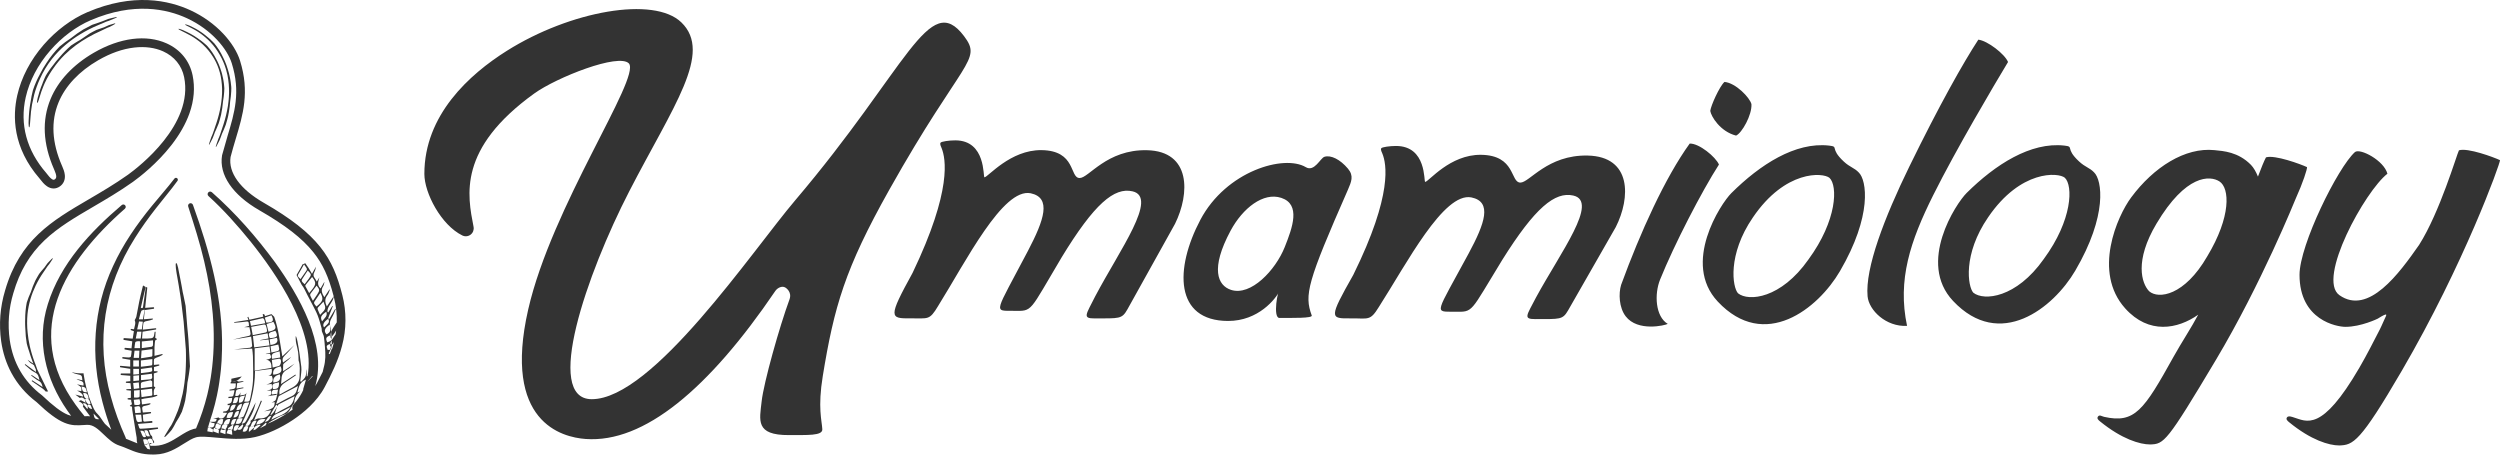
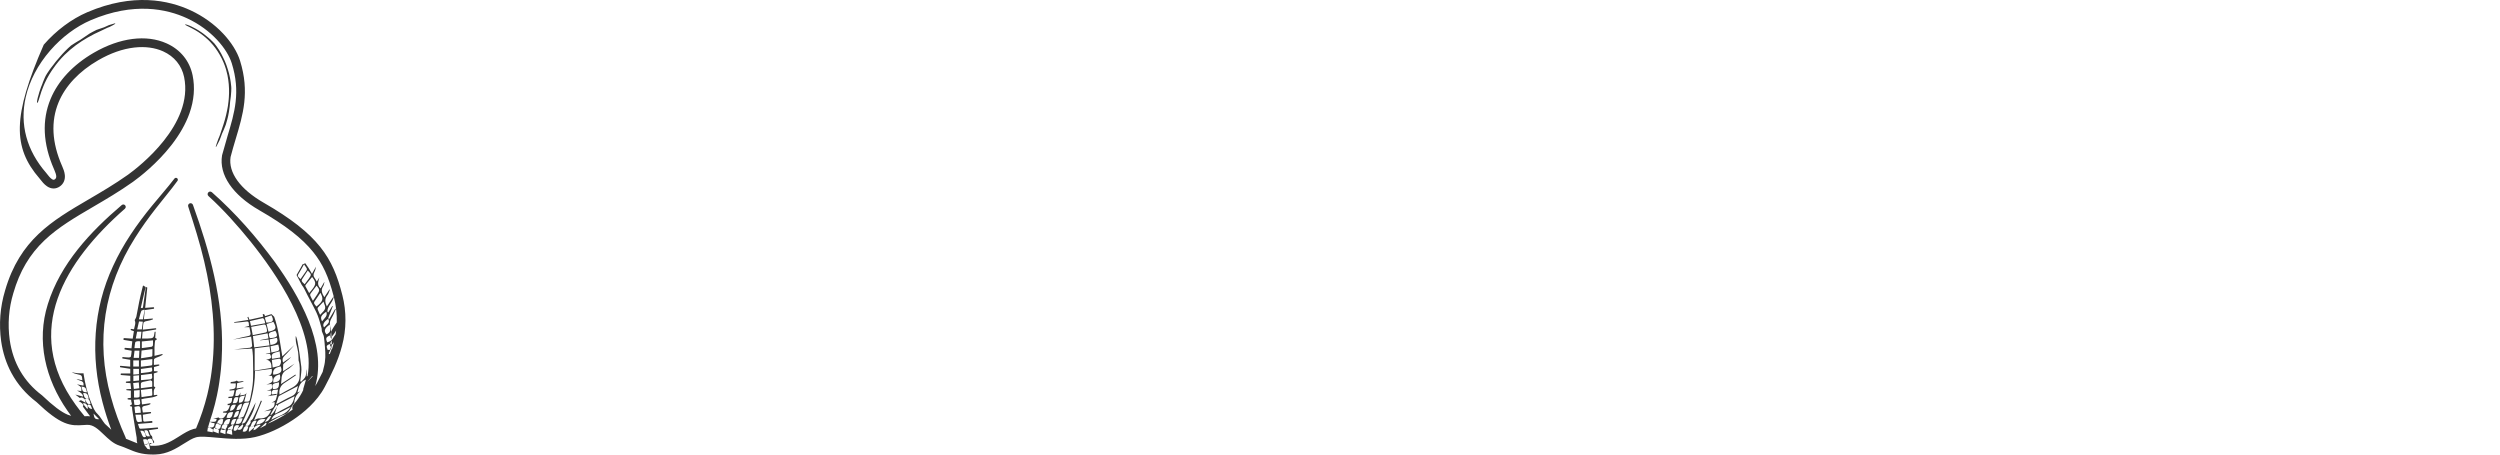
<svg xmlns="http://www.w3.org/2000/svg" width="275px" height="50px" viewBox="0 0 275 50" version="1.1">
  <title>um</title>
  <g id="Page-1" stroke="none" stroke-width="1" fill="none" fill-rule="evenodd">
    <g id="um" transform="translate(0.001, -0)" fill="#333333" fill-rule="nonzero">
-       <path d="M253.773,18.384 C253.084,18.061 250.22,17.005 249.257,17.31 C249.026,17.742 248.751,18.441 248.374,19.425 C248.172,18.926 247.902,18.439 247.602,18.134 C246.191,16.699 244.568,16.615 243.593,16.515 C240.365,16.182 236.907,18.379 234.423,21.724 C232.916,23.753 230.155,29.91 233.775,33.928 C236.378,36.818 239.55,36.199 241.801,34.617 C241.115,35.931 239.921,37.748 239.104,39.219 C235.821,45.131 234.829,46.609 231.45,45.853 C231.192,45.795 230.951,45.586 230.781,45.815 C230.624,46.026 230.803,46.191 230.997,46.349 C233.416,48.317 235.403,48.888 236.508,48.89 C238.048,48.85 238.322,48.684 243.758,39.573 C248.755,31.198 252.462,21.994 252.515,21.877 C253.329,20.081 253.801,18.596 253.773,18.382 L253.773,18.382 L253.773,18.384 Z M236.404,32.036 C235.56,31.159 234.788,28.683 237.203,24.617 C240.453,19.146 243.112,19.294 244.138,19.956 C245.273,20.688 245.439,23.814 242.799,28.194 C240.299,32.532 237.431,32.935 236.404,32.036 L236.404,32.036 Z M274.999,17.618 C274.31,17.292 271.446,16.228 270.483,16.535 C270.248,16.979 268.39,23.333 266.1,26.939 C263.921,30.056 260.537,34.724 257.336,32.47 C254.806,30.689 260.178,20.985 262.615,19.11 C262.229,17.644 259.612,16.28 259.047,16.724 C257.154,18.423 252.946,26.949 252.946,30.233 C252.946,35.247 257.081,35.953 257.995,35.953 C259.72,35.953 261.545,35.055 261.545,35.055 C262.83,34.248 262.486,34.674 262.311,35.081 C262.01,35.779 261.798,36.201 261.779,36.24 C261.093,37.565 260.379,38.988 259.528,40.452 C255.364,47.608 253.74,46.347 252.274,45.904 C252.187,45.878 251.737,45.697 251.579,45.898 C251.416,46.106 251.601,46.277 251.795,46.437 C254.214,48.422 256.201,48.997 257.306,49 C258.846,48.959 259.599,48.667 264.182,40.81 C271.06,29.017 275.042,17.931 275,17.618 L275,17.618 L274.999,17.618 Z M58.773,10.28 C50.332,16.362 51.418,21.485 52.09,24.945 L52.09,24.945 C52.156,25.269 52.033,25.603 51.772,25.806 C51.51,26.01 51.157,26.047 50.859,25.903 C48.536,24.766 46.679,21.25 46.679,19.129 C46.679,12.655 51.615,8.191 55.756,5.587 C62.731,1.2 71.941,-0.456 74.953,2.467 C78.429,5.84 74.039,11.675 69.205,21.067 C64.536,30.137 59.766,43.911 65.091,43.911 C71.809,43.911 82.761,27.578 87.459,22.049 C99.855,7.457 102.19,-1.125 106.04,3.969 C108.095,6.688 105.91,6.467 97.822,20.872 C92.935,29.576 91.754,33.726 90.504,41.367 C89.935,44.848 90.406,46.277 90.454,47.222 C90.491,47.955 88.774,47.845 86.788,47.86 C83.047,47.881 83.555,46.22 83.78,44.152 C84.005,42.084 85.759,35.877 86.841,32.943 C87.165,32.065 86.38,31.626 86.38,31.626 C86.021,31.411 85.518,31.661 85.283,32.007 C77.956,42.8 70.83,48.751 64.423,48.288 C61.814,48.1 55.27,46.452 58.1,34.049 C60.687,22.712 70.477,8.608 69.186,6.985 C68.078,5.801 61.214,8.522 58.774,10.28 L58.774,10.28 L58.773,10.28 Z M116.762,28.34 C113.166,34.362 113.639,34.221 111.502,34.192 C109.238,34.161 109.383,34.634 113.074,27.596 C114.868,24.175 115.682,21.753 113.373,21.259 C110.313,20.647 106.248,28.761 103.193,33.657 C102.221,35.288 102.092,34.996 100.165,35.018 C97.865,35.045 97.669,34.949 100.381,30.021 C104.786,20.837 104.004,17.405 103.588,16.324 C103.531,16.161 103.352,15.866 103.459,15.699 C103.548,15.562 104.413,15.439 105.08,15.439 C108.489,15.439 108.121,19.517 108.289,19.506 C108.68,19.48 111.135,16.474 114.561,16.514 C118.396,16.56 117.637,19.586 118.76,19.582 C119.757,19.595 121.731,16.422 126.17,16.523 C131.027,16.634 130.888,21.304 129.254,24.615 L124.008,34.041 C123.401,35.12 123.117,35.014 120.421,35.026 C119.035,35.032 119.447,34.639 120.472,32.594 C123.196,27.439 127.425,21.707 124.581,21.047 C122.572,20.58 120.378,22.393 116.76,28.34 L116.76,28.34 L116.762,28.34 Z M165.241,28.6 C161.645,34.455 162.118,34.319 159.981,34.29 C157.717,34.26 157.862,34.72 161.553,27.876 C163.347,24.549 164.161,22.194 161.852,21.715 C158.792,21.12 154.727,29.009 151.672,33.77 C150.7,35.356 150.513,34.999 148.586,35.021 C146.286,35.047 146.149,35.027 148.861,30.235 C153.266,21.305 152.484,17.968 152.068,16.917 C152.011,16.758 151.832,16.472 151.939,16.309 C152.028,16.175 152.893,16.056 153.56,16.056 C156.969,16.056 156.601,20.021 156.769,20.011 C157.16,19.986 159.482,16.99 162.907,17.029 C166.742,17.074 166.117,20.089 167.24,20.085 C168.237,20.098 170.211,17.013 174.65,17.111 C179.507,17.219 179.368,21.76 177.734,24.979 L172.488,34.144 C171.881,35.193 171.597,35.091 168.901,35.101 C167.515,35.106 167.927,34.725 168.952,32.737 C171.676,27.724 175.905,22.152 173.061,21.51 C171.052,21.056 168.858,22.819 165.24,28.601 L165.24,28.601 L165.241,28.6 Z M140.74,34.975 C139.972,34.98 140.576,31.759 140.741,32.023 C140.345,32.843 138.439,35.316 135.076,35.306 C129.205,35.288 129.195,29.561 132.041,24.177 C134.876,18.814 141.25,16.96 143.642,18.39 C144.577,18.949 145.239,17.389 145.685,17.248 C146.402,17.022 147.424,17.543 148.273,18.551 C148.948,19.353 148.646,19.989 148.267,20.878 C143.799,31.04 143.454,32.436 144.291,34.701 C144.41,35.024 142.138,34.965 140.741,34.975 L140.741,34.975 L140.74,34.975 Z M135.362,25.379 C133.114,29.567 133.937,31.405 135.409,31.886 C137.599,32.601 140.309,29.71 141.317,27.184 C142.186,25.004 143.099,22.482 140.942,21.766 C138.97,21.111 136.699,22.889 135.362,25.379 L135.362,25.379 L135.362,25.379 Z M185.866,15.792 C186.911,15.755 188.732,17.271 189.083,18.1 C187.205,21.019 184.153,26.919 182.608,30.756 C181.964,32.355 182.083,34.809 183.451,35.629 C183.176,35.789 180.151,36.527 178.824,34.793 C178.09,33.834 178.029,32.281 178.325,31.327 C180.438,25.544 183.165,19.531 185.867,15.791 L185.867,15.791 L185.866,15.792 Z M190.965,14.915 C189.224,14.472 188.223,12.815 188.128,12.2 C188.2,11.599 189.149,9.496 189.692,9.011 C190.932,9.122 192.473,10.733 192.658,11.453 C192.732,12.638 191.606,14.644 190.966,14.915 L190.966,14.915 L190.965,14.915 Z M188.949,33.167 C184.989,28.944 189.271,22.413 190.446,21.244 C193.599,18.109 197.486,15.59 201.208,16.016 C202.332,16.145 201.217,16.278 202.807,17.762 C203.512,18.42 203.964,18.443 204.463,18.974 C205.336,19.81 205.977,23.691 202.392,29.83 C199.99,33.943 194.108,38.67 188.948,33.168 L188.948,33.168 L188.949,33.167 Z M192.809,23.931 C190.008,28.018 190.569,31.604 191.181,32.262 C192.343,33.197 195.907,32.85 198.924,28.55 C202.105,24.211 202.156,20.424 201.242,19.564 C200.543,18.973 196.39,18.653 192.809,23.931 L192.809,23.931 L192.809,23.931 Z M214.834,33.101 C210.874,28.895 215.156,22.388 216.331,21.224 C219.484,18.101 223.371,15.592 227.093,16.016 C228.217,16.144 227.102,16.277 228.692,17.755 C229.397,18.411 229.849,18.434 230.348,18.962 C231.221,19.795 231.862,23.661 228.277,29.775 C225.875,33.872 219.993,38.581 214.833,33.1 L214.833,33.1 L214.834,33.101 Z M218.694,23.9 C215.893,27.972 216.454,31.544 217.066,32.198 C218.228,33.129 221.792,32.784 224.809,28.501 C227.99,24.179 228.041,20.407 227.127,19.55 C226.428,18.961 222.275,18.642 218.694,23.9 L218.694,23.9 L218.694,23.9 Z M205.433,32.596 C205.148,29.501 207.287,23.931 210.019,18.336 C213.298,11.622 215.953,6.903 217.616,4.362 C218.625,4.479 220.531,5.948 220.883,6.821 C219.356,9.353 215.182,16.401 212.65,21.475 C210.128,26.527 208.703,30.786 209.775,35.847 C207.469,35.972 205.574,34.13 205.433,32.596 L205.433,32.596 L205.433,32.596 Z M26.593,41.411 L25.45,41.661 L25.443,42.036 C25.584,42.019 25.726,41.991 25.867,41.945 C26.111,41.866 26.353,41.706 26.593,41.411 L26.593,41.411 L26.593,41.411 Z" id="Shape" />
-       <path d="M37.653,32.453 C36.615,28.349 35.056,25.782 28.997,22.295 C26.42,20.812 25.096,18.982 25.362,17.271 C25.539,16.58 25.739,15.912 25.933,15.266 C26.728,12.62 27.478,10.12 26.404,6.678 C26.102,5.709 25.445,4.654 24.556,3.708 C23.569,2.657 22.327,1.769 20.966,1.138 C18.58,0.033 14.673,-0.828 9.606,1.342 C7.876,2.083 6.173,3.353 4.812,4.917 C3.352,6.595 2.345,8.519 1.899,10.482 C1.378,12.774 1.383,16.223 4.36,19.646 L4.407,19.707 C4.593,19.946 4.848,20.274 5.169,20.492 C5.635,20.808 6.135,20.814 6.577,20.51 C6.984,20.229 7.181,19.784 7.132,19.257 C7.097,18.884 6.948,18.539 6.859,18.333 L6.818,18.236 C5.701,15.686 5.578,13.343 6.444,11.254 C7.194,9.445 8.7,7.846 10.798,6.63 C12.153,5.845 13.497,5.373 14.793,5.227 C15.954,5.096 17.043,5.242 17.942,5.648 C19.17,6.202 19.99,7.207 20.252,8.478 C21.322,13.688 15.303,18.335 14.08,19.218 C12.6,20.265 11.157,21.11 9.761,21.926 C5.693,24.306 2.179,26.362 0.557,31.957 C0.012,33.763 -0.135,35.666 0.126,37.534 C0.309,38.802 0.69,39.98 1.26,41.035 C1.924,42.267 2.849,43.338 4.008,44.219 C5.304,45.45 6.249,46.153 7.072,46.497 C7.883,46.836 8.502,46.797 9.158,46.756 L9.589,46.733 C10.272,46.706 10.803,47.214 11.417,47.801 C11.927,48.289 12.455,48.794 13.135,49.016 C13.494,49.133 13.799,49.263 14.094,49.387 C14.836,49.701 15.539,49.998 16.815,49.998 C16.909,49.998 17.007,49.996 17.108,49.993 C18.403,49.95 19.38,49.335 20.241,48.793 C20.711,48.497 21.155,48.218 21.558,48.105 C22.012,47.978 22.875,48.056 23.788,48.138 C25.129,48.26 26.648,48.397 28.048,48.079 C29.352,47.782 30.881,47.089 32.242,46.177 C33.353,45.433 34.86,44.201 35.726,42.558 C36.444,41.195 37.182,39.725 37.618,38.059 C38.115,36.224 38.127,34.292 37.654,32.451 L37.654,32.451 L37.653,32.453 Z M37.043,35.46 C36.836,35.815 36.559,36.129 36.428,36.511 L36.458,37.085 C36.657,36.847 36.836,36.611 36.975,36.359 C36.958,36.5 36.938,36.64 36.915,36.779 C36.778,36.999 36.602,37.204 36.476,37.432 L36.505,37.97 C36.598,37.862 36.678,37.744 36.744,37.617 C36.68,37.878 36.607,38.136 36.527,38.391 L36.522,38.293 L36.27,38.952 L36.152,38.901 L36.511,38.089 L36.505,37.97 C36.449,38.034 36.389,38.094 36.325,38.15 C36.286,37.871 36.36,37.642 36.476,37.432 L36.458,37.085 L36.374,37.184 C36.333,36.959 36.351,36.727 36.427,36.511 L36.405,36.091 C36.183,35.647 36.287,35.288 36.51,34.921 C36.687,34.63 36.8,34.302 36.941,33.99 L36.881,33.963 L36.224,35.079 L36.089,35.02 L36.609,33.675 L36.555,33.654 L36.109,34.372 L36.014,34.32 C35.97,33.672 36.628,33.281 36.712,32.623 L36.729,32.689 C36.976,33.665 37.068,34.584 37.043,35.46 L37.043,35.46 L37.043,35.46 Z M33.39,30.465 C33.548,30.233 33.697,29.995 33.853,29.756 C34.278,30.199 34.282,30.206 33.963,30.662 C33.819,30.868 33.661,31.065 33.507,31.269 C33.1,30.886 33.103,30.887 33.39,30.465 L33.39,30.465 Z M33.059,30.701 C32.68,30.346 32.689,30.351 32.942,29.951 C33.115,29.679 33.26,29.391 33.439,29.073 C33.55,29.235 33.661,29.374 33.742,29.528 C33.772,29.585 33.76,29.692 33.722,29.748 C33.512,30.065 33.289,30.373 33.058,30.701 L33.058,30.701 L33.059,30.701 Z M33.636,31.312 L34.33,30.466 C34.845,31.138 34.814,31.313 34.003,32.239 L33.586,31.471 C33.567,31.434 33.602,31.355 33.636,31.313 L33.636,31.312 Z M34.156,32.295 C34.372,31.997 34.602,31.709 34.828,31.416 C35.182,31.88 35.188,31.92 34.897,32.387 C34.758,32.609 34.603,32.822 34.419,33.092 C34.302,32.866 34.202,32.696 34.128,32.516 C34.103,32.454 34.116,32.35 34.156,32.296 L34.156,32.296 L34.156,32.295 Z M34.75,32.939 C34.916,32.712 35.066,32.474 35.243,32.211 C35.617,32.891 35.537,33.145 34.805,33.72 C34.466,33.318 34.471,33.321 34.75,32.939 L34.75,32.939 Z M34.975,33.823 C35.169,33.604 35.375,33.395 35.582,33.177 C35.889,33.96 35.872,33.956 35.209,34.638 C35.116,34.428 35.017,34.224 34.937,34.012 C34.917,33.959 34.936,33.866 34.975,33.822 L34.975,33.823 Z M35.887,34.279 C36.083,34.756 35.686,34.999 35.424,35.348 C35.21,34.888 35.295,34.707 35.887,34.279 Z M36.104,35.062 C36.259,35.422 36.231,35.482 35.643,36.013 C35.449,35.727 35.603,35.41 36.104,35.062 Z M36.264,35.7 C36.387,36.133 36.472,36.507 35.919,36.781 C35.53,36.367 35.8,36.046 36.264,35.7 Z M35.997,37.657 C35.778,37.175 35.853,37.05 36.488,36.831 C36.463,37.13 36.703,37.463 35.997,37.657 Z M36.559,37.873 L36.263,38.496 L36.029,38.48 C36.025,38.262 35.698,38.021 36.3,37.844 L36.559,37.874 L36.559,37.874 L36.559,37.873 Z M9.666,44.913 L9.586,44.978 L9.102,44.388 C9.425,44.273 9.512,44.497 9.64,44.638 C9.668,44.582 9.703,44.475 9.722,44.478 C9.807,44.491 9.921,44.512 9.963,44.575 C10.041,44.691 10.075,44.839 10.128,44.975 C9.954,45.012 9.788,44.896 9.631,44.628 L9.667,44.913 L9.667,44.913 L9.666,44.913 Z M9.763,43.853 C9.226,43.921 9.26,43.539 9.141,43.248 C9.659,43.164 9.669,43.516 9.763,43.853 Z M8.947,42.525 C9.557,42.547 9.451,42.894 9.569,43.148 C8.937,43.185 9.095,42.797 8.947,42.525 Z M9.344,43.973 C9.501,43.717 9.673,43.821 9.797,43.985 C9.884,44.1 9.908,44.264 9.965,44.419 C9.513,44.545 9.517,44.145 9.343,43.972 L9.344,43.973 Z M10.285,45.489 L10.907,46.109 C10.466,46.14 10.362,46.045 10.285,45.489 Z M16.72,40.818 C16.679,40.879 16.569,40.906 16.337,40.943 C16.139,40.973 15.94,40.998 15.741,41.017 L15.5,41.043 L15.5,40.587 L16.702,40.418 C16.743,40.623 16.762,40.754 16.719,40.817 L16.719,40.817 L16.72,40.818 Z M16.595,41.719 L15.511,41.817 L15.511,41.26 L16.706,41.108 C16.706,41.179 16.712,41.25 16.726,41.32 C16.753,41.492 16.773,41.619 16.596,41.72 L16.595,41.719 Z M15.508,42.138 C15.513,42.108 15.613,42.036 15.71,42.012 C15.926,41.96 16.144,41.915 16.364,41.875 L16.578,41.834 C16.598,41.848 16.621,41.862 16.643,41.876 C16.673,41.894 16.729,41.928 16.734,41.944 C16.751,42.088 16.748,42.237 16.745,42.395 L16.743,42.546 L15.496,42.702 L15.493,42.569 C15.489,42.418 15.485,42.275 15.507,42.139 L15.507,42.139 L15.508,42.138 Z M16.705,42.748 L16.717,42.779 C16.722,42.792 16.728,42.806 16.728,42.81 L16.745,43.131 C16.757,43.326 16.764,43.444 16.736,43.488 C16.711,43.526 16.631,43.535 16.485,43.551 C16.342,43.566 16.199,43.586 16.058,43.611 C15.947,43.631 15.837,43.646 15.708,43.662 L15.566,43.681 L15.498,42.895 L16.705,42.749 L16.705,42.749 L16.705,42.748 Z M16.755,39.854 C16.754,40.023 16.754,40.125 16.723,40.163 C16.692,40.201 16.611,40.208 16.461,40.225 C16.342,40.238 16.223,40.254 16.105,40.273 C15.96,40.295 15.815,40.312 15.67,40.324 L15.497,40.341 L15.497,39.65 L16.748,39.5 C16.753,39.513 16.757,39.527 16.759,39.541 C16.755,39.667 16.755,39.77 16.754,39.854 L16.754,39.854 L16.755,39.854 Z M16.759,39.124 L16.759,39.124 C16.757,39.156 16.707,39.221 16.684,39.226 C16.382,39.28 16.078,39.325 15.755,39.372 L15.513,39.408 L15.57,38.558 L16.765,38.4 L16.766,38.556 C16.767,38.752 16.769,38.938 16.759,39.124 L16.759,39.124 L16.759,39.124 Z M16.672,38.144 C16.402,38.191 16.131,38.224 15.846,38.259 L15.598,38.29 L15.598,37.561 L16.828,37.437 L16.83,37.566 C16.833,37.719 16.837,37.863 16.819,38.004 C16.813,38.047 16.729,38.134 16.672,38.144 L16.672,38.144 Z M15.723,35.123 L15.278,35.123 L15.334,34.906 C15.398,34.655 15.458,34.417 15.552,34.183 C15.563,34.155 15.685,34.118 15.766,34.093 L15.863,34.062 L15.901,34.098 L15.724,35.123 L15.724,35.123 L15.723,35.123 Z M15.71,35.383 L15.601,36.235 L15.088,36.235 L15.291,35.358 L15.71,35.383 L15.71,35.383 L15.71,35.383 Z M15.556,36.485 L15.478,37.235 L14.934,37.235 L15.081,36.485 L15.556,36.485 Z M15.353,43.622 C15.347,43.649 15.262,43.714 15.205,43.723 C15.096,43.738 14.98,43.735 14.857,43.732 L14.743,43.73 L14.743,42.959 L15.362,42.909 L15.364,43.065 C15.369,43.251 15.365,43.437 15.353,43.623 L15.353,43.623 L15.353,43.622 Z M15.068,37.544 C15.15,37.53 15.24,37.533 15.335,37.536 L15.407,37.538 L15.407,38.297 L14.785,38.297 L14.803,38.146 C14.824,37.968 14.843,37.799 14.882,37.635 C14.889,37.612 14.982,37.56 15.068,37.545 L15.068,37.545 L15.068,37.544 Z M14.799,38.571 L15.334,38.571 L15.289,39.365 L14.699,39.365 L14.8,38.571 L14.799,38.571 Z M15.281,39.642 L15.281,40.32 L14.659,40.32 L14.659,39.642 L15.281,39.642 Z M14.669,41.329 L15.291,41.28 L15.291,41.854 L14.669,41.92 L14.669,41.329 Z M14.663,41.204 L14.663,40.579 L15.285,40.579 L15.285,41.156 L14.663,41.204 Z M15.267,42.063 L15.319,42.706 L14.723,42.787 L14.647,42.138 L15.267,42.063 L15.267,42.063 L15.267,42.063 Z M14.824,43.966 L15.344,43.914 C15.441,44.241 15.447,44.404 15.378,44.482 C15.309,44.56 15.133,44.577 14.783,44.529 L14.712,43.976 L14.823,43.965 L14.823,43.965 L14.824,43.966 Z M14.797,44.754 L14.797,44.754 C15.104,44.676 15.267,44.652 15.35,44.714 C15.443,44.784 15.468,44.985 15.484,45.402 L14.872,45.444 L14.853,45.297 L14.794,44.826 C14.791,44.804 14.794,44.78 14.797,44.754 L14.797,44.754 L14.797,44.754 Z M15.527,45.612 L15.614,46.372 L15.519,46.389 C15.316,46.426 15.193,46.448 15.118,46.394 C15.016,46.321 14.962,46.082 14.891,45.613 L15.527,45.613 L15.527,45.613 L15.527,45.612 Z M16.38,48.853 C16.291,48.798 16.257,48.545 16.241,48.327 C16.41,48.241 16.543,48.222 16.635,48.271 C16.738,48.326 16.813,48.471 16.863,48.716 C16.682,48.812 16.468,48.908 16.38,48.854 L16.38,48.854 L16.38,48.853 Z M15.876,47.35 C16.013,47.314 16.109,47.311 16.174,47.339 C16.239,47.367 16.286,47.436 16.311,47.546 C16.343,47.664 16.389,47.778 16.447,47.886 L16.498,47.992 C16.102,48.041 16.073,48.003 15.876,47.35 L15.876,47.35 Z M16.157,48.358 C16.255,48.425 16.321,48.57 16.36,48.802 C16.158,48.893 15.992,48.96 15.93,48.924 C15.861,48.883 15.802,48.647 15.738,48.355 C15.922,48.292 16.063,48.293 16.158,48.358 L16.158,48.358 L16.157,48.358 Z M15.809,48.087 C15.692,48.049 15.603,47.825 15.432,47.382 C15.576,47.367 15.67,47.374 15.738,47.405 C15.895,47.476 15.975,47.699 16.055,48.06 C15.931,48.091 15.857,48.102 15.81,48.087 L15.81,48.087 L15.809,48.087 Z M15.879,48.94 C16.131,48.816 16.288,48.771 16.361,48.843 C16.426,48.906 16.464,49.102 16.501,49.433 C16.408,49.419 16.316,49.402 16.225,49.383 L15.879,48.94 L15.879,48.94 L15.879,48.94 Z M19.734,47.985 C18.937,48.486 18.114,49.005 17.075,49.039 C16.912,49.045 16.749,49.045 16.587,49.04 C16.579,49.026 16.567,49.016 16.55,49.013 C16.492,49.002 16.465,48.95 16.424,48.758 C16.525,48.73 16.601,48.735 16.654,48.77 C16.672,48.782 16.694,48.782 16.713,48.771 C16.755,48.745 16.805,48.733 16.854,48.74 L16.864,48.741 C16.888,48.744 16.911,48.73 16.92,48.708 L16.928,48.69 C16.941,48.686 16.953,48.676 16.959,48.663 C16.965,48.65 16.967,48.629 16.959,48.614 C16.93,48.557 16.902,48.5 16.877,48.441 C16.872,48.43 16.864,48.421 16.853,48.415 C16.797,48.386 16.763,48.317 16.749,48.206 C16.754,48.201 16.758,48.196 16.761,48.189 C16.768,48.174 16.768,48.158 16.761,48.143 C16.738,48.094 16.724,48.04 16.719,47.984 C16.717,47.962 16.702,47.944 16.681,47.937 C16.636,47.923 16.571,47.887 16.534,47.742 C16.505,47.629 16.456,47.524 16.404,47.412 L16.363,47.323 L17.343,47.182 C17.357,47.18 17.37,47.172 17.379,47.16 C17.388,47.148 17.391,47.133 17.389,47.119 L17.38,47.065 C17.375,47.037 17.351,47.018 17.322,47.02 L16.958,47.052 L16.074,47.127 L16.024,47.131 C15.838,47.146 15.645,47.162 15.457,47.162 L15.447,47.162 C15.398,47.156 15.354,47.13 15.325,47.091 C15.275,46.969 15.236,46.84 15.2,46.714 L15.176,46.632 L16.714,46.508 C16.728,46.507 16.742,46.5 16.751,46.489 C16.76,46.478 16.765,46.464 16.764,46.449 L16.756,46.359 C16.755,46.345 16.748,46.331 16.737,46.322 C16.726,46.313 16.713,46.308 16.697,46.309 L16.483,46.327 L15.96,46.375 C15.882,46.383 15.828,46.374 15.797,46.346 C15.766,46.318 15.752,46.274 15.75,46.206 C15.745,46.06 15.734,45.918 15.722,45.767 L15.711,45.619 L16.573,45.469 C16.602,45.464 16.621,45.437 16.617,45.408 L16.611,45.365 C16.607,45.337 16.582,45.316 16.554,45.318 L15.722,45.377 L15.708,45.36 C15.643,45.026 15.614,44.847 15.674,44.761 C15.734,44.675 15.913,44.639 16.24,44.575 C16.343,44.556 16.442,44.517 16.531,44.46 C16.552,44.446 16.561,44.419 16.552,44.395 C16.543,44.371 16.519,44.356 16.494,44.36 L16.336,44.383 L16.037,44.426 L15.739,44.471 L15.617,44.49 L15.552,43.917 C15.782,43.849 16.02,43.818 16.251,43.788 C16.593,43.744 16.946,43.698 17.28,43.533 C17.304,43.521 17.315,43.494 17.308,43.469 C17.301,43.444 17.276,43.427 17.25,43.431 L16.92,43.473 L16.917,43.339 C16.909,43.202 16.913,43.065 16.927,42.928 C16.935,42.866 16.975,42.802 17.017,42.736 C17.038,42.703 17.059,42.67 17.076,42.636 C17.084,42.62 17.084,42.601 17.076,42.585 C17.068,42.569 17.052,42.559 17.034,42.557 C16.914,42.544 16.912,42.496 16.919,42.378 C16.92,42.353 16.921,42.328 16.921,42.302 C16.919,42.211 16.918,42.12 16.92,42.029 L16.921,41.894 L16.92,41.076 L17.306,40.951 C17.331,40.943 17.346,40.918 17.343,40.892 C17.34,40.866 17.318,40.846 17.292,40.845 L16.937,40.829 L16.937,40.377 L17.488,40.22 C17.512,40.213 17.528,40.19 17.527,40.165 L17.526,40.142 C17.525,40.127 17.519,40.113 17.507,40.104 C17.495,40.095 17.48,40.089 17.467,40.091 L16.929,40.142 L16.926,39.994 C16.917,39.84 16.922,39.686 16.94,39.533 C16.947,39.488 17.041,39.409 17.138,39.369 C17.203,39.342 17.269,39.316 17.335,39.291 C17.512,39.223 17.695,39.153 17.864,39.045 C17.886,39.031 17.895,39.003 17.885,38.978 C17.875,38.953 17.848,38.94 17.823,38.946 L16.993,39.143 L16.993,38.318 L16.995,38.199 L17.012,37.956 C17.024,37.779 17.034,37.626 17.061,37.479 C17.067,37.445 17.145,37.38 17.216,37.36 C17.237,37.354 17.252,37.337 17.255,37.315 C17.258,37.293 17.248,37.273 17.23,37.261 L17.074,37.164 L17.113,36.538 C17.115,36.509 17.093,36.483 17.064,36.481 C17.035,36.479 17.009,36.499 17.005,36.528 C16.917,37.2 16.902,37.213 16.191,37.24 C16.063,37.245 15.937,37.244 15.791,37.242 L15.623,37.241 L15.683,36.489 L17.141,36.247 C17.155,36.245 17.168,36.237 17.176,36.225 C17.184,36.213 17.188,36.198 17.185,36.184 L17.178,36.149 C17.173,36.121 17.146,36.102 17.119,36.106 L15.705,36.262 L15.72,36.062 C15.734,35.856 15.747,35.677 15.785,35.503 C15.796,35.451 15.913,35.369 16.007,35.346 C16.084,35.327 16.161,35.312 16.239,35.296 C16.421,35.26 16.609,35.222 16.791,35.143 C16.815,35.132 16.828,35.106 16.822,35.08 C16.816,35.054 16.793,35.037 16.765,35.039 L15.823,35.12 L15.931,34.108 L16.904,33.966 C16.932,33.962 16.952,33.934 16.95,33.905 L16.944,33.844 C16.941,33.814 16.915,33.792 16.886,33.795 L15.968,33.865 L16.198,31.658 C16.201,31.63 16.182,31.605 16.155,31.599 L16.102,31.587 C16.084,31.583 16.071,31.585 16.058,31.594 C16.045,31.603 16.036,31.616 16.034,31.632 L15.959,32.15 L15.738,33.729 C15.727,33.813 15.706,33.863 15.675,33.881 C15.644,33.899 15.582,33.894 15.489,33.86 L15.645,33.178 L16.011,31.606 C16.017,31.581 16.004,31.555 15.981,31.544 C15.916,31.515 15.857,31.476 15.804,31.429 C15.79,31.417 15.77,31.412 15.752,31.418 C15.734,31.424 15.72,31.438 15.716,31.457 L15.461,32.505 C15.352,32.979 15.254,33.456 15.169,33.935 L14.993,34.845 C14.976,34.925 14.933,35.002 14.887,35.083 C14.864,35.122 14.843,35.161 14.824,35.201 C14.817,35.216 14.817,35.233 14.824,35.248 C14.929,35.467 14.87,35.692 14.807,35.929 C14.782,36.024 14.756,36.122 14.74,36.222 L14.44,36.181 C14.413,36.178 14.388,36.194 14.381,36.22 L14.372,36.25 C14.364,36.277 14.379,36.306 14.405,36.316 L14.729,36.435 L14.596,37.251 L13.649,37.19 C13.619,37.188 13.597,37.208 13.592,37.236 L13.578,37.329 C13.574,37.358 13.593,37.386 13.623,37.391 L14.549,37.544 L14.466,38.316 L13.761,38.261 C13.735,38.259 13.708,38.279 13.704,38.307 L13.692,38.384 C13.688,38.413 13.707,38.44 13.736,38.446 L14.484,38.584 L14.468,38.729 C14.451,38.897 14.433,39.071 14.394,39.235 C14.384,39.263 14.276,39.323 14.207,39.323 C14.044,39.325 13.875,39.309 13.712,39.294 L13.514,39.276 C13.488,39.274 13.461,39.293 13.457,39.321 L13.448,39.375 C13.445,39.389 13.449,39.404 13.457,39.416 C13.465,39.428 13.478,39.436 13.492,39.438 L14.322,39.578 L14.322,40.332 L13.262,40.24 C13.236,40.238 13.209,40.257 13.204,40.284 L13.194,40.338 C13.191,40.352 13.195,40.367 13.203,40.379 C13.211,40.391 13.224,40.399 13.239,40.401 L14.329,40.572 L14.329,41.082 L13.33,41.082 C13.302,41.082 13.278,41.104 13.276,41.132 L13.271,41.195 C13.269,41.225 13.291,41.25 13.32,41.253 L14.331,41.336 L14.331,41.928 L13.89,41.972 C13.862,41.975 13.841,41.999 13.841,42.027 L13.841,42.06 C13.841,42.088 13.863,42.112 13.891,42.114 L14.353,42.148 L14.42,42.786 L13.938,42.813 C13.91,42.815 13.888,42.837 13.887,42.866 C13.886,42.895 13.907,42.918 13.935,42.921 L14.395,42.971 L14.395,43.761 L14.076,43.803 C14.048,43.807 14.028,43.831 14.029,43.859 L14.031,43.888 C14.032,43.914 14.053,43.936 14.079,43.939 L14.429,43.978 C14.41,44.07 14.44,44.166 14.467,44.252 C14.494,44.338 14.521,44.424 14.49,44.482 C14.468,44.524 14.412,44.559 14.325,44.584 C14.298,44.592 14.282,44.618 14.287,44.646 C14.292,44.674 14.315,44.693 14.344,44.69 C14.411,44.685 14.459,44.695 14.486,44.72 C14.531,44.761 14.532,44.847 14.534,44.939 C14.535,44.986 14.536,45.035 14.543,45.081 L14.794,46.674 L14.932,47.557 C14.952,47.688 14.975,47.818 14.999,47.948 L15.029,48.116 L15.054,48.576 C15.073,48.648 15.091,48.709 15.109,48.768 C14.889,48.688 14.673,48.601 14.459,48.508 L13.857,48.262 C13.848,48.216 13.835,48.17 13.815,48.121 C13.162,46.663 12.598,45.158 12.185,43.613 C10.489,37.455 11.457,31.513 14.87,26.135 C15.555,25.039 16.312,23.99 17.106,22.97 C17.903,21.936 18.754,20.955 19.524,19.892 C19.59,19.8 19.571,19.671 19.48,19.602 C19.388,19.532 19.256,19.551 19.187,19.644 C18.405,20.672 17.525,21.641 16.709,22.65 C15.044,24.682 13.536,26.858 12.439,29.261 C10.23,34 9.947,39.202 11.273,44.235 C11.543,45.264 11.866,46.278 12.241,47.273 L12.069,47.11 C11.898,46.944 11.723,46.782 11.544,46.625 C11.248,46.269 11.039,45.831 10.707,45.512 C10.366,45.184 10.237,44.787 10.072,44.395 C9.596,43.261 9.365,42.254 9.179,41.05 C9.129,41.095 8.655,41.055 8.509,41.049 C8.299,41.039 8.093,40.977 7.885,40.937 C8.085,41.058 8.299,41.121 8.517,41.169 C9.01,41.279 9.011,41.276 9.062,41.833 L8.413,41.683 C8.724,41.941 9.311,41.82 9.175,42.422 L8.464,42.273 C8.948,42.559 8.976,42.6 8.948,43.023 L8.732,42.993 L8.47,42.96 C8.919,43.172 9.14,43.395 9.133,43.629 L8.283,43.402 L8.767,43.771 C8.863,43.754 8.972,43.702 9.051,43.73 C9.157,43.767 9.242,43.862 9.335,43.935 L9.416,44.305 L8.903,44.022 L8.647,44.133 C9.077,44.316 9.258,44.599 9.108,44.713 L9.91,45.792 C9.82,45.781 9.729,45.775 9.639,45.775 C9.61,45.775 9.58,45.776 9.55,45.777 L9.305,45.789 C8.959,45.375 8.626,44.951 8.311,44.514 C2.404,36.359 7.151,28.732 13.739,22.958 C13.996,22.71 13.661,22.343 13.394,22.554 C9.934,25.5 6.639,29.009 5.261,33.454 C3.974,37.525 5.008,41.719 7.404,45.155 C7.541,45.354 7.682,45.551 7.825,45.745 C7.693,45.711 7.563,45.667 7.438,45.614 C6.733,45.319 5.845,44.649 4.644,43.506 C4.631,43.494 4.617,43.482 4.603,43.471 C2.624,41.975 1.435,39.931 1.069,37.397 C0.827,35.671 0.962,33.914 1.466,32.245 C2.164,29.835 3.256,27.989 4.907,26.422 C6.414,24.993 8.272,23.905 10.24,22.754 C11.654,21.927 13.115,21.072 14.63,20 C15.373,19.464 17.263,18.004 18.853,15.965 C19.763,14.797 20.432,13.619 20.842,12.461 C21.346,11.036 21.462,9.631 21.185,8.284 C20.86,6.704 19.847,5.457 18.332,4.774 C16.102,3.768 13.182,4.142 10.321,5.8 C8.04,7.122 6.395,8.881 5.563,10.886 C4.594,13.224 4.719,15.819 5.935,18.598 C5.948,18.631 5.965,18.67 5.984,18.714 C6.237,19.301 6.251,19.574 6.038,19.721 C5.95,19.782 5.874,19.816 5.702,19.699 C5.506,19.567 5.313,19.318 5.158,19.119 L5.101,19.045 C5.095,19.039 5.09,19.032 5.085,19.026 C2.932,16.554 2.151,13.674 2.828,10.696 C3.239,8.887 4.173,7.107 5.53,5.548 C6.798,4.09 8.379,2.909 9.98,2.223 C14.725,0.191 18.356,0.984 20.567,2.008 C23.296,3.272 25.008,5.408 25.494,6.965 C26.48,10.126 25.804,12.38 25.02,14.99 L24.433,17.055 L24.424,17.096 C24.077,19.229 25.571,21.427 28.523,23.126 C31.397,24.78 33.228,26.201 34.46,27.734 C35.497,29.024 36.15,30.437 36.704,32.593 L35.951,33.711 C35.743,33.262 35.697,32.871 36.01,32.478 C36.146,32.307 36.197,32.071 36.286,31.865 L36.233,31.845 L35.673,32.694 C35.425,32.287 35.265,31.916 35.541,31.493 C35.623,31.368 35.641,31.204 35.688,31.058 L35.653,31.049 L35.261,31.731 C34.812,31.328 35.035,30.918 35.136,30.505 L34.845,30.976 C34.76,30.828 34.715,30.718 34.643,30.63 C34.444,30.387 34.441,30.158 34.6,29.884 C34.693,29.722 34.712,29.52 34.756,29.331 L34.315,30.122 C34.098,29.705 33.852,29.321 33.585,28.96 C33.561,28.969 33.537,28.977 33.513,28.983 C33.437,29.032 33.363,29.058 33.291,29.067 C33.087,29.452 32.864,29.829 32.621,30.253 L33.189,31.34 C33.463,31.665 33.613,32.088 33.817,32.467 L34.354,33.486 C34.558,33.889 34.783,34.285 34.945,34.703 C35.122,35.161 35.242,35.64 35.376,36.113 C35.407,36.224 35.377,36.352 35.411,36.462 C35.471,36.658 35.593,36.841 35.626,37.039 C35.688,37.408 35.704,37.785 35.74,38.158 C35.815,38.922 35.825,39.68 35.609,40.432 C35.564,40.588 35.528,40.747 35.496,40.907 C35.299,41.31 35.093,41.711 34.882,42.111 C34.817,42.234 34.748,42.354 34.675,42.472 C36.014,37.856 32.859,32.486 30.265,28.869 C28.207,26.069 25.905,23.439 23.3,21.14 C22.993,20.908 22.671,21.327 22.933,21.568 C24.62,23.101 26.14,24.817 27.576,26.586 C30.391,30.106 34.749,36.406 33.829,41.374 L33.74,41.396 L33.74,40.6 C33.666,40.871 33.703,41.163 33.607,41.406 C33.518,41.632 33.287,41.805 33.118,42.001 L33.026,41.939 C33.039,41.837 33.056,41.736 33.064,41.634 C33.096,41.206 33.194,40.771 33.142,40.353 C33.027,39.422 32.902,38.489 32.723,37.568 C32.663,37.239 32.566,36.98 32.536,36.975 C32.506,36.97 32.531,37.418 32.545,37.535 L32.579,37.759 C32.653,38.088 32.746,38.415 32.794,38.747 C32.836,39.044 32.828,39.349 32.842,39.65 C33.04,40.218 32.959,40.799 32.955,41.382 C32.951,42.04 32.607,42.412 32.053,42.692 C31.615,42.913 31.194,43.165 30.752,43.41 C30.637,42.908 30.87,42.39 31.25,42.15 C31.692,41.872 32.117,41.569 32.549,41.277 L32.496,41.2 L30.907,42.24 C30.932,42 30.96,41.827 30.966,41.654 C30.982,41.204 31.162,40.881 31.593,40.653 C31.896,40.492 32.135,40.218 32.403,39.995 L31.14,40.84 C31.14,40.569 31.127,40.342 31.147,40.118 C31.154,40.045 31.237,39.967 31.304,39.913 C31.559,39.707 31.821,39.51 32.037,39.251 L31.136,39.88 C31.035,39.564 31.068,39.356 31.291,39.139 C31.678,38.764 32.023,38.349 32.385,37.95 L31.053,39.2 C30.788,37.693 30.657,36.232 30.159,34.843 L29.858,34.555 L29.157,34.771 L29.043,34.534 C28.996,34.56 28.943,34.575 28.889,34.574 C28.915,34.659 28.939,34.745 28.96,34.831 L27.439,35.171 C27.396,35.055 27.351,34.947 27.309,34.842 C27.278,34.862 27.247,34.879 27.214,34.893 L27.325,35.187 L25.757,35.434 L25.768,35.507 C26.132,35.473 26.498,35.455 26.858,35.402 C27.359,35.329 27.359,35.319 27.387,35.854 L26.859,35.99 L27.434,35.99 C27.481,36.238 27.541,36.48 27.564,36.727 C27.551,36.82 27.492,36.899 27.407,36.937 C26.81,37.073 26.208,37.19 25.614,37.359 L27.623,37.027 C27.664,37.367 27.72,37.715 27.735,38.064 C27.738,38.125 27.573,38.24 27.477,38.251 C26.899,38.317 26.318,38.359 25.74,38.447 L27.737,38.347 C27.766,38.617 27.817,38.893 27.821,39.17 C27.836,40.079 27.87,40.989 27.826,41.896 C27.796,42.509 27.668,43.12 27.547,43.725 C27.45,44.207 27.425,44.202 26.864,44.181 L27.132,43.161 C27.024,43.532 26.684,43.407 26.42,43.506 L26.453,43.157 C26.356,43.414 26.246,43.647 25.859,43.529 C25.887,43.394 25.937,43.256 25.941,43.116 C25.948,42.896 26.085,42.835 26.269,42.802 C26.439,42.771 26.608,42.733 26.778,42.698 L26.763,42.614 L26.022,42.732 L26.089,42.144 L26.822,41.978 C26.573,41.805 26.258,42.139 26.05,41.854 C26.004,41.932 25.715,41.997 25.383,42.021 L25.361,42.175 L25.938,42.175 C25.928,42.734 25.912,42.764 25.383,42.838 C25.342,42.844 25.299,42.847 25.258,42.852 L25.24,42.968 C25.417,42.954 25.594,42.933 25.768,42.918 C25.781,42.959 25.795,42.979 25.791,42.994 C25.612,43.707 25.763,43.588 25.135,43.655 L25.116,43.792 L25.536,43.767 C25.519,44.255 25.437,44.389 25.045,44.429 L25.032,44.568 L25.303,44.568 C25.234,44.739 25.192,44.913 25.096,45.054 C25.033,45.147 24.896,45.242 24.788,45.247 L24.584,45.255 C24.571,45.28 24.559,45.305 24.544,45.33 C24.532,45.35 24.52,45.367 24.507,45.384 L24.982,45.415 C24.83,45.628 24.732,45.863 24.552,45.979 C24.443,46.049 24.159,46.1 24.056,45.921 L23.453,46.046 L23.84,46.08 C23.763,46.415 23.762,46.418 23.06,46.393 C23.278,45.756 23.472,45.11 23.64,44.457 L23.868,43.473 L23.984,42.878 C24.04,42.615 24.074,42.348 24.117,42.082 C24.16,41.817 24.196,41.55 24.226,41.283 L24.296,40.683 L24.375,39.68 L24.421,38.475 C24.549,32.994 23.07,27.644 21.225,22.542 C21.177,22.399 21.024,22.319 20.88,22.365 C20.735,22.413 20.655,22.567 20.7,22.713 C21.345,24.72 21.986,26.711 22.463,28.76 C23.36,32.561 23.779,36.494 23.337,40.381 C23.299,40.748 23.232,41.169 23.181,41.534 C23.112,41.901 23.05,42.314 22.967,42.676 L22.799,43.431 C22.49,44.68 22.082,45.903 21.58,47.087 C21.574,47.1 21.569,47.114 21.565,47.127 C21.476,47.141 21.387,47.159 21.301,47.183 C20.765,47.333 20.264,47.648 19.734,47.982 L19.734,47.982 L19.734,47.985 Z M23.059,46.4 C23.203,46.455 23.276,46.489 23.351,46.509 C23.434,46.531 23.52,46.538 23.609,46.552 C23.588,47.167 23.22,47 22.878,47.016 L23.059,46.401 L23.059,46.4 Z M33.789,42.001 C33.966,41.789 34.142,41.582 34.329,41.38 L34.412,41.376 C34.219,41.585 34.013,41.793 33.79,42.001 L33.789,42.001 Z M33.358,42.889 C33.312,42.99 33.264,43.09 33.214,43.188 C32.967,43.653 32.659,44.085 32.302,44.477 C32.16,44.634 32.114,44.854 32.183,45.054 C32.028,45.168 31.87,45.278 31.711,45.385 C31.001,45.859 30.25,46.267 29.466,46.604 C29.595,46.491 29.731,46.381 29.88,46.3 C30.332,46.055 30.773,45.765 31.258,45.61 C31.913,45.402 31.966,44.765 32.342,44.367 C32.398,44.308 32.365,44.175 32.385,44.079 C32.471,43.658 32.67,43.302 33.039,43.05 L32.713,43.183 C32.869,42.617 32.936,42.033 33.656,41.756 L33.349,42.804 C33.35,42.833 33.353,42.862 33.357,42.89 L33.357,42.89 L33.358,42.889 Z M27.871,47.33 C28.008,46.738 28.341,46.804 28.606,46.705 L28.646,46.804 L28.106,47.245 C28.028,47.275 27.95,47.304 27.871,47.33 Z M31.694,44.742 C31.219,44.971 30.765,45.242 30.301,45.494 L30.242,45.426 L30.478,44.732 C30.35,44.947 30.231,45.168 30.09,45.375 C30.017,45.483 29.904,45.565 29.809,45.659 L29.749,45.606 C29.932,45.284 30.105,44.956 30.303,44.643 C30.368,44.54 30.499,44.459 30.495,44.699 C30.557,44.617 30.6,44.502 30.684,44.458 C31.246,44.159 31.816,43.875 32.413,43.572 C32.286,44.046 32.2,44.499 31.696,44.742 L31.696,44.742 L31.694,44.742 Z M31.973,44.763 C31.489,45.632 30.561,45.753 29.842,46.175 C29.956,45.876 30.105,45.649 30.44,45.518 C30.945,45.321 31.416,45.043 31.973,44.764 L31.973,44.764 L31.973,44.763 Z M29.852,45.728 C29.681,45.986 29.635,46.36 29.121,46.404 C29.399,46.131 29.445,45.762 29.852,45.728 Z M28.191,46.717 C28.314,46.201 28.551,46.058 29.193,46.099 C29,46.528 28.618,46.639 28.191,46.717 Z M27.577,46.87 C27.697,46.521 27.814,46.198 28.228,46.281 C28.071,46.585 28.012,46.995 27.577,46.87 Z M29.248,46.481 L29.325,46.59 L29.208,46.795 C29.005,46.907 28.797,47.01 28.587,47.106 L29.248,46.481 L29.248,46.481 Z M32.086,43.586 C31.524,43.834 30.995,44.153 30.363,44.487 L30.629,43.653 C30.646,43.605 30.679,43.564 30.723,43.538 L32.776,42.46 C32.645,42.885 32.624,43.349 32.086,43.586 L32.086,43.586 L32.086,43.586 Z M30.033,42.799 C29.868,42.281 29.943,42.193 30.687,42.053 C30.699,42.677 30.59,42.796 30.033,42.799 Z M30.067,42.084 C29.989,41.607 30.229,41.306 30.786,41.181 C30.902,41.794 30.737,42.001 30.067,42.084 Z M30.08,41.218 C30.06,41.19 30.05,41.182 30.049,41.172 C29.995,40.761 30.177,40.497 30.593,40.379 L30.87,40.298 C31.105,40.871 30.894,41.118 30.08,41.218 L30.08,41.218 L30.08,41.218 Z M30.659,40.267 C30.453,40.324 30.244,40.37 29.996,40.43 L29.902,39.589 L30.68,39.461 C30.727,39.454 30.793,39.467 30.827,39.497 C31.002,39.651 30.882,40.205 30.66,40.267 L30.66,40.267 L30.659,40.267 Z M29.943,39.474 C29.923,39.415 29.906,39.378 29.898,39.339 C29.84,39.045 29.962,38.859 30.264,38.78 L30.763,38.644 L30.824,39.326 L29.943,39.474 L29.943,39.474 L29.943,39.474 Z M29.245,38.951 L29.684,38.911 C29.926,39.359 29.849,39.479 29.257,39.565 C29.689,39.609 29.887,39.91 29.852,40.467 L28.012,40.774 L28.012,38.314 L29.65,38.103 L29.741,38.805 L29.244,38.925 L29.246,38.952 L29.245,38.951 Z M29.852,38.776 L29.759,38.091 L30.614,37.899 C30.781,38.638 30.838,38.573 29.852,38.775 L29.852,38.775 L29.852,38.776 Z M29.746,37.943 L29.661,37.329 L30.454,37.156 C30.648,37.604 30.412,37.866 29.746,37.943 L29.746,37.943 Z M29.684,37.197 C29.459,36.645 29.5,36.593 30.294,36.389 C30.614,37.013 30.526,37.132 29.684,37.197 Z M29.529,36.486 L29.324,35.64 L30.074,35.404 C30.476,36.126 30.389,36.298 29.529,36.486 L29.529,36.486 L29.529,36.486 Z M29.29,35.49 L29.128,34.936 L29.857,34.684 C30.17,35.301 30.052,35.472 29.29,35.489 L29.29,35.489 L29.29,35.49 Z M29.172,35.559 L27.61,35.838 L27.494,35.32 L28.894,34.999 C28.94,34.99 29.036,35.075 29.061,35.136 C29.112,35.258 29.131,35.393 29.172,35.559 L29.172,35.559 L29.172,35.559 Z M29.061,35.69 C29.138,35.695 29.207,35.738 29.246,35.805 C29.31,35.992 29.355,36.186 29.38,36.382 C29.387,36.44 29.304,36.553 29.245,36.567 C28.777,36.675 28.304,36.765 27.799,36.868 L27.63,35.956 L29.062,35.69 L29.062,35.69 L29.061,35.69 Z M29.437,36.667 L29.53,37.227 L28.616,37.41 L28.618,37.439 L29.543,37.343 L29.646,37.99 L27.96,38.212 L27.823,36.972 L29.436,36.667 L29.436,36.667 L29.437,36.667 Z M28.054,40.812 L29.888,40.572 C29.962,41.026 29.836,41.284 29.508,41.345 L29.904,41.345 C30.107,41.936 29.996,42.099 29.29,42.3 L29.884,42.235 C29.988,42.788 29.95,42.841 29.329,42.967 L29.809,42.967 C29.927,43.35 29.883,43.417 29.449,43.578 L30.434,43.43 L30.42,43.321 L29.927,43.39 C29.871,42.91 29.921,42.868 30.58,42.857 C30.503,43.239 30.473,43.63 30.333,43.979 C30.271,44.135 29.988,44.208 29.868,44.28 L30.216,44.229 C30.2,44.834 30.112,44.906 29.049,45.252 L29.832,45.123 C29.551,45.789 29.218,46.067 28.475,46.023 C28.309,46.013 28.134,46.153 27.943,46.233 L28.806,44.109 L28.696,44.066 C28.6,44.307 28.513,44.552 28.406,44.789 C28.217,45.211 28.025,45.633 27.814,46.044 C27.756,46.156 27.624,46.232 27.538,46.314 C27.545,46.33 27.604,46.405 27.585,46.439 C27.462,46.659 27.383,46.956 26.982,46.814 C27.489,46.015 27.955,45.204 28.124,44.266 L27.276,45.912 C27.179,46.097 27.093,46.294 26.962,46.455 C26.885,46.55 26.73,46.585 26.586,46.618 C27.541,44.773 28.034,42.842 28.053,40.812 L28.053,40.812 L28.054,40.812 Z M24.792,47.761 C24.597,47.697 24.404,47.627 24.214,47.555 C24.349,46.86 24.594,47.241 24.836,47.236 C24.824,47.411 24.81,47.586 24.792,47.761 L24.792,47.761 L24.792,47.761 Z M24.925,47.664 C25.087,46.996 25.305,47.206 25.517,47.357 L25.547,47.827 C25.337,47.782 25.13,47.727 24.925,47.664 L24.925,47.664 L24.925,47.664 Z M25.924,46.611 C26.097,46 26.136,45.969 26.681,46.019 C26.543,46.558 26.389,46.679 25.924,46.611 Z M26.317,46.814 C26.125,47.103 26.055,47.53 25.695,47.344 C25.723,46.828 25.919,46.673 26.317,46.814 Z M25.657,45.912 C25.861,45.66 25.741,45.217 26.279,45.203 C26.275,45.687 26.046,45.968 25.657,45.912 Z M26.015,46.09 C25.805,46.335 25.909,46.813 25.393,46.693 C25.49,46.165 25.579,46.067 26.015,46.09 Z M25.687,46.671 C25.591,47.341 25.589,47.342 25.134,47.258 L25.065,47.108 L25.687,46.671 L25.687,46.671 L25.687,46.671 Z M26.697,46.66 L26.765,46.785 C26.645,47.093 26.538,47.426 26.069,47.223 L26.697,46.66 Z M27.317,46.926 C27.231,47.354 27.049,47.562 26.695,47.463 C26.801,47.056 26.925,46.717 27.317,46.926 Z M26.802,45.792 C26.739,45.917 26.449,45.935 26.264,46.002 L26.217,45.92 L26.309,45.66 L26.664,44.744 C26.827,44.305 26.838,44.295 27.42,44.267 C27.214,44.794 27.045,45.31 26.803,45.792 L26.803,45.792 L26.802,45.792 Z M26.274,44.297 C26.3,43.61 26.305,43.605 26.974,43.501 C26.743,43.818 26.865,44.338 26.274,44.297 Z M26.615,44.426 C26.558,44.974 26.417,45.136 25.993,45.109 C26.105,44.662 26.312,44.434 26.615,44.426 Z M25.606,44.349 C25.776,43.666 25.793,43.649 26.228,43.706 C26.126,44.313 26.061,44.383 25.606,44.349 Z M25.944,44.524 C25.812,44.978 25.595,45.198 25.292,45.184 C25.379,44.595 25.506,44.463 25.944,44.524 Z M25.647,45.339 C25.48,45.981 25.419,46.03 24.91,45.956 C25.043,45.4 25.142,45.315 25.647,45.339 Z M25.321,46.092 C25.217,46.726 25.105,46.813 24.6,46.624 C24.724,46.234 24.964,46.056 25.321,46.092 L25.321,46.092 Z M25.031,46.757 C24.914,47.23 24.689,47.391 24.355,47.238 C24.415,46.426 24.736,46.705 25.031,46.757 Z M23.878,46.588 C23.964,46.19 24.19,46.033 24.555,46.119 C24.482,46.773 24.398,46.834 23.878,46.588 Z M24.315,46.698 C24.254,47.429 23.907,47.128 23.639,47.126 C23.749,46.506 23.824,46.457 24.315,46.698 Z M24.083,47.277 L24.05,47.679 L23.871,47.611 L23.437,47.449 C23.507,46.915 23.628,46.991 24.083,47.277 L24.083,47.277 L24.083,47.277 Z M22.879,46.928 L23.426,47.237 C23.42,47.343 23.41,47.448 23.397,47.553 C23.193,47.51 22.995,47.473 22.804,47.445 L22.879,46.928 L22.879,46.928 Z M27.906,46.855 L27.981,47.002 L27.458,47.46 L27.359,47.48 C27.409,46.902 27.469,46.862 27.906,46.855 L27.906,46.855 Z M12.574,2.583 L12.349,2.651 L11.976,2.764 L11.453,3 L10.618,3.287 L10.245,3.476 L9.878,3.675 L8.821,4.39 L8.565,4.535 L8.313,4.687 L7.816,5.007 C7.365,5.4 6.945,5.828 6.56,6.285 L6.214,6.688 L6.129,6.79 L6.048,6.895 L5.888,7.107 C5.807,7.2 5.734,7.299 5.66,7.398 L5.549,7.546 L5.493,7.62 L5.441,7.696 L5.233,8.003 L5.182,8.08 L5.134,8.16 L5.038,8.319 L4.927,8.55 L4.828,8.787 L4.73,9.023 L4.643,9.264 L4.557,9.474 L4.514,9.579 L4.477,9.686 L4.33,10.114 L4.195,10.598 L4.161,10.706 L4.106,10.949 C4.07,11.127 4.046,11.307 4.094,11.316 C4.142,11.325 4.21,11.156 4.265,10.986 L4.335,10.75 L4.37,10.644 C4.483,10.251 4.613,9.864 4.773,9.489 L4.855,9.296 L4.896,9.199 L4.939,9.103 L5.124,8.726 L5.163,8.648 L5.206,8.572 L5.291,8.421 L5.376,8.27 L5.419,8.195 L5.465,8.122 L5.651,7.829 L5.698,7.756 L5.748,7.685 L5.848,7.544 C6.222,6.997 6.648,6.487 7.119,6.021 C7.503,5.645 7.914,5.295 8.346,4.974 C8.762,4.668 9.195,4.387 9.644,4.131 C10.132,3.849 10.636,3.595 11.153,3.369 L11.806,3.057 L12.05,2.963 L12.377,2.796 L12.598,2.668 C12.657,2.628 12.692,2.595 12.685,2.578 C12.678,2.561 12.636,2.567 12.576,2.584 L12.576,2.584 L12.574,2.583 Z" id="Shape" />
-       <path d="M5.528,28.638 L5.245,28.931 L5.067,29.172 L4.895,29.417 L4.594,29.765 L4.449,29.944 L4.306,30.126 L4.194,30.314 L4.084,30.503 L3.978,30.694 L3.925,30.79 L3.876,30.888 C3.686,31.291 3.523,31.706 3.39,32.13 C3.22,32.502 3.068,32.884 2.943,33.278 C2.823,33.893 2.767,34.518 2.767,35.139 L2.762,35.277 L2.76,35.346 L2.761,35.415 L2.763,35.692 C2.762,35.784 2.77,35.876 2.774,35.968 L2.79,36.244 C2.803,36.758 2.853,37.27 2.94,37.776 L3.007,38.033 L3.083,38.288 L3.247,38.793 L3.28,38.906 L3.316,39.018 L3.389,39.241 L3.546,39.683 L3.639,39.926 L3.673,40.009 L3.034,39.571 C3.17,39.763 3.328,39.938 3.525,40.033 C3.606,40.071 3.681,40.123 3.746,40.186 L3.779,40.276 C3.809,40.357 3.842,40.436 3.88,40.513 L3.941,40.637 C3.951,40.731 3.955,40.826 3.954,40.921 L2.778,40.053 L2.722,40.122 C3.08,40.405 3.401,40.766 3.806,40.947 C4.225,41.135 4.256,41.455 4.341,41.815 L3.48,41.243 L3.429,41.316 C3.705,41.512 3.963,41.743 4.262,41.894 C4.561,42.045 4.616,42.295 4.687,42.572 L3.539,41.831 L3.48,41.914 L4.685,42.741 C4.816,42.841 4.932,42.96 5.046,43.082 C5.127,43.056 5.213,43.049 5.295,43.065 L5.225,42.94 L4.075,40.592 L4.029,40.446 L3.944,40.204 L3.905,40.094 L3.789,39.796 L3.684,39.494 L3.631,39.343 L3.583,39.191 L3.489,38.886 L3.372,38.464 L3.319,38.252 L3.269,38.039 C3.164,37.569 3.088,37.092 3.042,36.612 C2.967,35.927 2.961,35.236 3.024,34.55 C3.082,33.994 3.19,33.443 3.346,32.906 C3.497,32.392 3.693,31.891 3.926,31.409 C4.179,30.881 4.476,30.376 4.814,29.898 L5.235,29.276 L5.406,29.065 L5.425,29.038 L5.474,28.968 L5.62,28.751 C5.728,28.594 5.831,28.43 5.803,28.404 C5.775,28.378 5.658,28.507 5.529,28.636 L5.529,28.636 L5.528,28.638 Z M12.416,1.954 L11.921,2.081 L11.222,2.355 L10.131,2.732 L9.163,3.242 L8.464,3.701 L7.797,4.202 L7.164,4.64 L6.557,5.119 C6.006,5.676 5.516,6.29 5.094,6.95 C4.834,7.335 4.601,7.737 4.394,8.152 C4.083,8.719 3.824,9.313 3.619,9.926 C3.507,10.358 3.42,10.796 3.358,11.238 L3.332,11.384 L3.308,11.53 L3.265,11.823 L3.23,12.117 L3.213,12.264 L3.201,12.411 L3.176,12.738 L3.16,13.066 L3.151,13.213 L3.142,13.538 C3.145,13.775 3.163,14.011 3.212,14.011 C3.261,14.011 3.288,13.775 3.306,13.541 L3.332,13.219 L3.342,13.073 C3.371,12.537 3.431,12.004 3.525,11.477 L3.764,10.401 C3.923,9.815 4.13,9.244 4.383,8.692 C4.734,7.899 5.183,7.153 5.72,6.471 C6.157,5.919 6.651,5.413 7.185,4.954 C7.699,4.516 8.248,4.12 8.826,3.769 C9.455,3.385 10.114,3.049 10.795,2.765 L11.664,2.392 L11.987,2.283 L12.429,2.103 C12.65,2.012 12.873,1.921 12.863,1.885 C12.853,1.849 12.641,1.901 12.419,1.956 L12.419,1.956 L12.416,1.954 Z M20.725,37.333 L20.708,37.13 L20.674,36.724 L20.595,35.912 L20.417,33.652 L20.34,33.268 L20.261,32.885 L20.182,32.502 L20.097,32.121 L19.977,31.439 L19.847,30.759 L19.773,30.382 L19.697,30.006 C19.697,30.006 19.526,28.911 19.379,28.941 C19.232,28.971 19.425,30.062 19.425,30.062 L19.509,30.53 L19.59,30.998 L19.67,31.466 L19.743,31.935 L19.846,32.58 L19.939,33.226 L20.198,35.369 L20.443,38.442 L20.451,38.755 L20.456,39.068 L20.456,39.693 L20.439,40.317 L20.424,40.629 L20.406,40.94 C20.349,41.735 20.251,42.526 20.093,43.303 L19.776,44.558 C19.649,44.969 19.502,45.374 19.322,45.762 C19.188,46.103 19.031,46.434 18.854,46.754 L18.633,47.083 L18.609,47.124 L18.546,47.233 L18.347,47.561 L18.292,47.651 L18.238,47.737 L18.145,47.894 C18.091,47.988 18.062,48.058 18.083,48.078 C18.122,48.115 18.308,47.933 18.493,47.733 L18.642,47.57 L18.771,47.422 L18.861,47.314 L18.895,47.273 L19.128,46.889 L19.234,46.691 L19.286,46.592 L19.335,46.491 C19.588,46.108 19.814,45.707 20.009,45.291 L20.207,44.67 L20.252,44.514 L20.294,44.357 L20.372,44.042 C20.494,43.395 20.576,42.741 20.617,42.083 L20.661,41.86 L20.683,41.749 L20.702,41.637 L20.776,41.189 L20.809,40.964 L20.839,40.739 L20.895,40.287 L20.738,37.538 L20.726,37.334 L20.726,37.334 L20.725,37.333 Z M21.809,4.474 L21.907,4.549 L22.004,4.626 L22.191,4.787 L22.284,4.868 L22.373,4.954 C22.768,5.328 23.115,5.751 23.401,6.212 L23.554,6.46 L23.691,6.717 L23.758,6.846 L23.818,6.979 L23.878,7.112 L23.908,7.178 L23.934,7.246 L24.037,7.519 C24.055,7.564 24.069,7.611 24.083,7.658 L24.126,7.798 L24.169,7.938 C24.184,7.984 24.193,8.032 24.205,8.08 L24.274,8.364 C24.398,8.988 24.449,9.624 24.426,10.259 C24.402,10.87 24.326,11.478 24.199,12.076 C24.063,12.73 23.872,13.372 23.644,14.001 L23.579,14.205 L23.508,14.407 L23.437,14.609 L23.363,14.811 L23.24,15.095 L23.196,15.223 L23.097,15.504 C23.025,15.708 22.961,15.917 22.989,15.93 C23.017,15.943 23.102,15.764 23.196,15.58 L23.339,15.299 L23.403,15.168 L23.527,14.852 L23.642,14.533 L23.752,14.297 L23.855,14.058 L24.054,13.575 L24.126,13.338 L24.194,13.1 L24.318,12.621 C24.418,12.126 24.492,11.627 24.535,11.126 L24.587,10.782 L24.612,10.609 L24.629,10.435 L24.646,10.261 L24.66,10.087 L24.677,9.737 L24.674,9.67 L24.668,9.604 L24.656,9.471 L24.631,9.206 L24.592,8.943 L24.548,8.681 L24.43,8.163 L24.36,7.907 L24.275,7.656 L24.228,7.506 L24.172,7.359 L24.116,7.212 L24.057,7.066 L23.927,6.779 C23.907,6.731 23.88,6.685 23.856,6.639 L23.782,6.5 C23.522,5.978 23.189,5.491 22.796,5.056 L22.742,5.002 L22.685,4.951 L22.572,4.85 L22.342,4.654 L22.105,4.467 L21.858,4.294 L21.751,4.214 C21.716,4.187 21.677,4.164 21.641,4.139 L21.418,3.992 L21.362,3.955 L21.305,3.921 L21.19,3.854 L20.96,3.72 L20.697,3.586 L20.565,3.519 L20.431,3.458 L20.311,3.4 L20.187,3.342 L20.043,3.281 C19.844,3.206 19.641,3.141 19.626,3.18 C19.611,3.219 19.799,3.319 19.989,3.409 L20.06,3.443 L20.128,3.478 L20.248,3.539 L20.366,3.597 C20.799,3.807 21.217,4.046 21.607,4.325 L21.804,4.474 L21.804,4.474 L21.809,4.474 Z" id="Shape" />
+       <path d="M37.653,32.453 C36.615,28.349 35.056,25.782 28.997,22.295 C26.42,20.812 25.096,18.982 25.362,17.271 C25.539,16.58 25.739,15.912 25.933,15.266 C26.728,12.62 27.478,10.12 26.404,6.678 C26.102,5.709 25.445,4.654 24.556,3.708 C23.569,2.657 22.327,1.769 20.966,1.138 C18.58,0.033 14.673,-0.828 9.606,1.342 C7.876,2.083 6.173,3.353 4.812,4.917 C1.378,12.774 1.383,16.223 4.36,19.646 L4.407,19.707 C4.593,19.946 4.848,20.274 5.169,20.492 C5.635,20.808 6.135,20.814 6.577,20.51 C6.984,20.229 7.181,19.784 7.132,19.257 C7.097,18.884 6.948,18.539 6.859,18.333 L6.818,18.236 C5.701,15.686 5.578,13.343 6.444,11.254 C7.194,9.445 8.7,7.846 10.798,6.63 C12.153,5.845 13.497,5.373 14.793,5.227 C15.954,5.096 17.043,5.242 17.942,5.648 C19.17,6.202 19.99,7.207 20.252,8.478 C21.322,13.688 15.303,18.335 14.08,19.218 C12.6,20.265 11.157,21.11 9.761,21.926 C5.693,24.306 2.179,26.362 0.557,31.957 C0.012,33.763 -0.135,35.666 0.126,37.534 C0.309,38.802 0.69,39.98 1.26,41.035 C1.924,42.267 2.849,43.338 4.008,44.219 C5.304,45.45 6.249,46.153 7.072,46.497 C7.883,46.836 8.502,46.797 9.158,46.756 L9.589,46.733 C10.272,46.706 10.803,47.214 11.417,47.801 C11.927,48.289 12.455,48.794 13.135,49.016 C13.494,49.133 13.799,49.263 14.094,49.387 C14.836,49.701 15.539,49.998 16.815,49.998 C16.909,49.998 17.007,49.996 17.108,49.993 C18.403,49.95 19.38,49.335 20.241,48.793 C20.711,48.497 21.155,48.218 21.558,48.105 C22.012,47.978 22.875,48.056 23.788,48.138 C25.129,48.26 26.648,48.397 28.048,48.079 C29.352,47.782 30.881,47.089 32.242,46.177 C33.353,45.433 34.86,44.201 35.726,42.558 C36.444,41.195 37.182,39.725 37.618,38.059 C38.115,36.224 38.127,34.292 37.654,32.451 L37.654,32.451 L37.653,32.453 Z M37.043,35.46 C36.836,35.815 36.559,36.129 36.428,36.511 L36.458,37.085 C36.657,36.847 36.836,36.611 36.975,36.359 C36.958,36.5 36.938,36.64 36.915,36.779 C36.778,36.999 36.602,37.204 36.476,37.432 L36.505,37.97 C36.598,37.862 36.678,37.744 36.744,37.617 C36.68,37.878 36.607,38.136 36.527,38.391 L36.522,38.293 L36.27,38.952 L36.152,38.901 L36.511,38.089 L36.505,37.97 C36.449,38.034 36.389,38.094 36.325,38.15 C36.286,37.871 36.36,37.642 36.476,37.432 L36.458,37.085 L36.374,37.184 C36.333,36.959 36.351,36.727 36.427,36.511 L36.405,36.091 C36.183,35.647 36.287,35.288 36.51,34.921 C36.687,34.63 36.8,34.302 36.941,33.99 L36.881,33.963 L36.224,35.079 L36.089,35.02 L36.609,33.675 L36.555,33.654 L36.109,34.372 L36.014,34.32 C35.97,33.672 36.628,33.281 36.712,32.623 L36.729,32.689 C36.976,33.665 37.068,34.584 37.043,35.46 L37.043,35.46 L37.043,35.46 Z M33.39,30.465 C33.548,30.233 33.697,29.995 33.853,29.756 C34.278,30.199 34.282,30.206 33.963,30.662 C33.819,30.868 33.661,31.065 33.507,31.269 C33.1,30.886 33.103,30.887 33.39,30.465 L33.39,30.465 Z M33.059,30.701 C32.68,30.346 32.689,30.351 32.942,29.951 C33.115,29.679 33.26,29.391 33.439,29.073 C33.55,29.235 33.661,29.374 33.742,29.528 C33.772,29.585 33.76,29.692 33.722,29.748 C33.512,30.065 33.289,30.373 33.058,30.701 L33.058,30.701 L33.059,30.701 Z M33.636,31.312 L34.33,30.466 C34.845,31.138 34.814,31.313 34.003,32.239 L33.586,31.471 C33.567,31.434 33.602,31.355 33.636,31.313 L33.636,31.312 Z M34.156,32.295 C34.372,31.997 34.602,31.709 34.828,31.416 C35.182,31.88 35.188,31.92 34.897,32.387 C34.758,32.609 34.603,32.822 34.419,33.092 C34.302,32.866 34.202,32.696 34.128,32.516 C34.103,32.454 34.116,32.35 34.156,32.296 L34.156,32.296 L34.156,32.295 Z M34.75,32.939 C34.916,32.712 35.066,32.474 35.243,32.211 C35.617,32.891 35.537,33.145 34.805,33.72 C34.466,33.318 34.471,33.321 34.75,32.939 L34.75,32.939 Z M34.975,33.823 C35.169,33.604 35.375,33.395 35.582,33.177 C35.889,33.96 35.872,33.956 35.209,34.638 C35.116,34.428 35.017,34.224 34.937,34.012 C34.917,33.959 34.936,33.866 34.975,33.822 L34.975,33.823 Z M35.887,34.279 C36.083,34.756 35.686,34.999 35.424,35.348 C35.21,34.888 35.295,34.707 35.887,34.279 Z M36.104,35.062 C36.259,35.422 36.231,35.482 35.643,36.013 C35.449,35.727 35.603,35.41 36.104,35.062 Z M36.264,35.7 C36.387,36.133 36.472,36.507 35.919,36.781 C35.53,36.367 35.8,36.046 36.264,35.7 Z M35.997,37.657 C35.778,37.175 35.853,37.05 36.488,36.831 C36.463,37.13 36.703,37.463 35.997,37.657 Z M36.559,37.873 L36.263,38.496 L36.029,38.48 C36.025,38.262 35.698,38.021 36.3,37.844 L36.559,37.874 L36.559,37.874 L36.559,37.873 Z M9.666,44.913 L9.586,44.978 L9.102,44.388 C9.425,44.273 9.512,44.497 9.64,44.638 C9.668,44.582 9.703,44.475 9.722,44.478 C9.807,44.491 9.921,44.512 9.963,44.575 C10.041,44.691 10.075,44.839 10.128,44.975 C9.954,45.012 9.788,44.896 9.631,44.628 L9.667,44.913 L9.667,44.913 L9.666,44.913 Z M9.763,43.853 C9.226,43.921 9.26,43.539 9.141,43.248 C9.659,43.164 9.669,43.516 9.763,43.853 Z M8.947,42.525 C9.557,42.547 9.451,42.894 9.569,43.148 C8.937,43.185 9.095,42.797 8.947,42.525 Z M9.344,43.973 C9.501,43.717 9.673,43.821 9.797,43.985 C9.884,44.1 9.908,44.264 9.965,44.419 C9.513,44.545 9.517,44.145 9.343,43.972 L9.344,43.973 Z M10.285,45.489 L10.907,46.109 C10.466,46.14 10.362,46.045 10.285,45.489 Z M16.72,40.818 C16.679,40.879 16.569,40.906 16.337,40.943 C16.139,40.973 15.94,40.998 15.741,41.017 L15.5,41.043 L15.5,40.587 L16.702,40.418 C16.743,40.623 16.762,40.754 16.719,40.817 L16.719,40.817 L16.72,40.818 Z M16.595,41.719 L15.511,41.817 L15.511,41.26 L16.706,41.108 C16.706,41.179 16.712,41.25 16.726,41.32 C16.753,41.492 16.773,41.619 16.596,41.72 L16.595,41.719 Z M15.508,42.138 C15.513,42.108 15.613,42.036 15.71,42.012 C15.926,41.96 16.144,41.915 16.364,41.875 L16.578,41.834 C16.598,41.848 16.621,41.862 16.643,41.876 C16.673,41.894 16.729,41.928 16.734,41.944 C16.751,42.088 16.748,42.237 16.745,42.395 L16.743,42.546 L15.496,42.702 L15.493,42.569 C15.489,42.418 15.485,42.275 15.507,42.139 L15.507,42.139 L15.508,42.138 Z M16.705,42.748 L16.717,42.779 C16.722,42.792 16.728,42.806 16.728,42.81 L16.745,43.131 C16.757,43.326 16.764,43.444 16.736,43.488 C16.711,43.526 16.631,43.535 16.485,43.551 C16.342,43.566 16.199,43.586 16.058,43.611 C15.947,43.631 15.837,43.646 15.708,43.662 L15.566,43.681 L15.498,42.895 L16.705,42.749 L16.705,42.749 L16.705,42.748 Z M16.755,39.854 C16.754,40.023 16.754,40.125 16.723,40.163 C16.692,40.201 16.611,40.208 16.461,40.225 C16.342,40.238 16.223,40.254 16.105,40.273 C15.96,40.295 15.815,40.312 15.67,40.324 L15.497,40.341 L15.497,39.65 L16.748,39.5 C16.753,39.513 16.757,39.527 16.759,39.541 C16.755,39.667 16.755,39.77 16.754,39.854 L16.754,39.854 L16.755,39.854 Z M16.759,39.124 L16.759,39.124 C16.757,39.156 16.707,39.221 16.684,39.226 C16.382,39.28 16.078,39.325 15.755,39.372 L15.513,39.408 L15.57,38.558 L16.765,38.4 L16.766,38.556 C16.767,38.752 16.769,38.938 16.759,39.124 L16.759,39.124 L16.759,39.124 Z M16.672,38.144 C16.402,38.191 16.131,38.224 15.846,38.259 L15.598,38.29 L15.598,37.561 L16.828,37.437 L16.83,37.566 C16.833,37.719 16.837,37.863 16.819,38.004 C16.813,38.047 16.729,38.134 16.672,38.144 L16.672,38.144 Z M15.723,35.123 L15.278,35.123 L15.334,34.906 C15.398,34.655 15.458,34.417 15.552,34.183 C15.563,34.155 15.685,34.118 15.766,34.093 L15.863,34.062 L15.901,34.098 L15.724,35.123 L15.724,35.123 L15.723,35.123 Z M15.71,35.383 L15.601,36.235 L15.088,36.235 L15.291,35.358 L15.71,35.383 L15.71,35.383 L15.71,35.383 Z M15.556,36.485 L15.478,37.235 L14.934,37.235 L15.081,36.485 L15.556,36.485 Z M15.353,43.622 C15.347,43.649 15.262,43.714 15.205,43.723 C15.096,43.738 14.98,43.735 14.857,43.732 L14.743,43.73 L14.743,42.959 L15.362,42.909 L15.364,43.065 C15.369,43.251 15.365,43.437 15.353,43.623 L15.353,43.623 L15.353,43.622 Z M15.068,37.544 C15.15,37.53 15.24,37.533 15.335,37.536 L15.407,37.538 L15.407,38.297 L14.785,38.297 L14.803,38.146 C14.824,37.968 14.843,37.799 14.882,37.635 C14.889,37.612 14.982,37.56 15.068,37.545 L15.068,37.545 L15.068,37.544 Z M14.799,38.571 L15.334,38.571 L15.289,39.365 L14.699,39.365 L14.8,38.571 L14.799,38.571 Z M15.281,39.642 L15.281,40.32 L14.659,40.32 L14.659,39.642 L15.281,39.642 Z M14.669,41.329 L15.291,41.28 L15.291,41.854 L14.669,41.92 L14.669,41.329 Z M14.663,41.204 L14.663,40.579 L15.285,40.579 L15.285,41.156 L14.663,41.204 Z M15.267,42.063 L15.319,42.706 L14.723,42.787 L14.647,42.138 L15.267,42.063 L15.267,42.063 L15.267,42.063 Z M14.824,43.966 L15.344,43.914 C15.441,44.241 15.447,44.404 15.378,44.482 C15.309,44.56 15.133,44.577 14.783,44.529 L14.712,43.976 L14.823,43.965 L14.823,43.965 L14.824,43.966 Z M14.797,44.754 L14.797,44.754 C15.104,44.676 15.267,44.652 15.35,44.714 C15.443,44.784 15.468,44.985 15.484,45.402 L14.872,45.444 L14.853,45.297 L14.794,44.826 C14.791,44.804 14.794,44.78 14.797,44.754 L14.797,44.754 L14.797,44.754 Z M15.527,45.612 L15.614,46.372 L15.519,46.389 C15.316,46.426 15.193,46.448 15.118,46.394 C15.016,46.321 14.962,46.082 14.891,45.613 L15.527,45.613 L15.527,45.613 L15.527,45.612 Z M16.38,48.853 C16.291,48.798 16.257,48.545 16.241,48.327 C16.41,48.241 16.543,48.222 16.635,48.271 C16.738,48.326 16.813,48.471 16.863,48.716 C16.682,48.812 16.468,48.908 16.38,48.854 L16.38,48.854 L16.38,48.853 Z M15.876,47.35 C16.013,47.314 16.109,47.311 16.174,47.339 C16.239,47.367 16.286,47.436 16.311,47.546 C16.343,47.664 16.389,47.778 16.447,47.886 L16.498,47.992 C16.102,48.041 16.073,48.003 15.876,47.35 L15.876,47.35 Z M16.157,48.358 C16.255,48.425 16.321,48.57 16.36,48.802 C16.158,48.893 15.992,48.96 15.93,48.924 C15.861,48.883 15.802,48.647 15.738,48.355 C15.922,48.292 16.063,48.293 16.158,48.358 L16.158,48.358 L16.157,48.358 Z M15.809,48.087 C15.692,48.049 15.603,47.825 15.432,47.382 C15.576,47.367 15.67,47.374 15.738,47.405 C15.895,47.476 15.975,47.699 16.055,48.06 C15.931,48.091 15.857,48.102 15.81,48.087 L15.81,48.087 L15.809,48.087 Z M15.879,48.94 C16.131,48.816 16.288,48.771 16.361,48.843 C16.426,48.906 16.464,49.102 16.501,49.433 C16.408,49.419 16.316,49.402 16.225,49.383 L15.879,48.94 L15.879,48.94 L15.879,48.94 Z M19.734,47.985 C18.937,48.486 18.114,49.005 17.075,49.039 C16.912,49.045 16.749,49.045 16.587,49.04 C16.579,49.026 16.567,49.016 16.55,49.013 C16.492,49.002 16.465,48.95 16.424,48.758 C16.525,48.73 16.601,48.735 16.654,48.77 C16.672,48.782 16.694,48.782 16.713,48.771 C16.755,48.745 16.805,48.733 16.854,48.74 L16.864,48.741 C16.888,48.744 16.911,48.73 16.92,48.708 L16.928,48.69 C16.941,48.686 16.953,48.676 16.959,48.663 C16.965,48.65 16.967,48.629 16.959,48.614 C16.93,48.557 16.902,48.5 16.877,48.441 C16.872,48.43 16.864,48.421 16.853,48.415 C16.797,48.386 16.763,48.317 16.749,48.206 C16.754,48.201 16.758,48.196 16.761,48.189 C16.768,48.174 16.768,48.158 16.761,48.143 C16.738,48.094 16.724,48.04 16.719,47.984 C16.717,47.962 16.702,47.944 16.681,47.937 C16.636,47.923 16.571,47.887 16.534,47.742 C16.505,47.629 16.456,47.524 16.404,47.412 L16.363,47.323 L17.343,47.182 C17.357,47.18 17.37,47.172 17.379,47.16 C17.388,47.148 17.391,47.133 17.389,47.119 L17.38,47.065 C17.375,47.037 17.351,47.018 17.322,47.02 L16.958,47.052 L16.074,47.127 L16.024,47.131 C15.838,47.146 15.645,47.162 15.457,47.162 L15.447,47.162 C15.398,47.156 15.354,47.13 15.325,47.091 C15.275,46.969 15.236,46.84 15.2,46.714 L15.176,46.632 L16.714,46.508 C16.728,46.507 16.742,46.5 16.751,46.489 C16.76,46.478 16.765,46.464 16.764,46.449 L16.756,46.359 C16.755,46.345 16.748,46.331 16.737,46.322 C16.726,46.313 16.713,46.308 16.697,46.309 L16.483,46.327 L15.96,46.375 C15.882,46.383 15.828,46.374 15.797,46.346 C15.766,46.318 15.752,46.274 15.75,46.206 C15.745,46.06 15.734,45.918 15.722,45.767 L15.711,45.619 L16.573,45.469 C16.602,45.464 16.621,45.437 16.617,45.408 L16.611,45.365 C16.607,45.337 16.582,45.316 16.554,45.318 L15.722,45.377 L15.708,45.36 C15.643,45.026 15.614,44.847 15.674,44.761 C15.734,44.675 15.913,44.639 16.24,44.575 C16.343,44.556 16.442,44.517 16.531,44.46 C16.552,44.446 16.561,44.419 16.552,44.395 C16.543,44.371 16.519,44.356 16.494,44.36 L16.336,44.383 L16.037,44.426 L15.739,44.471 L15.617,44.49 L15.552,43.917 C15.782,43.849 16.02,43.818 16.251,43.788 C16.593,43.744 16.946,43.698 17.28,43.533 C17.304,43.521 17.315,43.494 17.308,43.469 C17.301,43.444 17.276,43.427 17.25,43.431 L16.92,43.473 L16.917,43.339 C16.909,43.202 16.913,43.065 16.927,42.928 C16.935,42.866 16.975,42.802 17.017,42.736 C17.038,42.703 17.059,42.67 17.076,42.636 C17.084,42.62 17.084,42.601 17.076,42.585 C17.068,42.569 17.052,42.559 17.034,42.557 C16.914,42.544 16.912,42.496 16.919,42.378 C16.92,42.353 16.921,42.328 16.921,42.302 C16.919,42.211 16.918,42.12 16.92,42.029 L16.921,41.894 L16.92,41.076 L17.306,40.951 C17.331,40.943 17.346,40.918 17.343,40.892 C17.34,40.866 17.318,40.846 17.292,40.845 L16.937,40.829 L16.937,40.377 L17.488,40.22 C17.512,40.213 17.528,40.19 17.527,40.165 L17.526,40.142 C17.525,40.127 17.519,40.113 17.507,40.104 C17.495,40.095 17.48,40.089 17.467,40.091 L16.929,40.142 L16.926,39.994 C16.917,39.84 16.922,39.686 16.94,39.533 C16.947,39.488 17.041,39.409 17.138,39.369 C17.203,39.342 17.269,39.316 17.335,39.291 C17.512,39.223 17.695,39.153 17.864,39.045 C17.886,39.031 17.895,39.003 17.885,38.978 C17.875,38.953 17.848,38.94 17.823,38.946 L16.993,39.143 L16.993,38.318 L16.995,38.199 L17.012,37.956 C17.024,37.779 17.034,37.626 17.061,37.479 C17.067,37.445 17.145,37.38 17.216,37.36 C17.237,37.354 17.252,37.337 17.255,37.315 C17.258,37.293 17.248,37.273 17.23,37.261 L17.074,37.164 L17.113,36.538 C17.115,36.509 17.093,36.483 17.064,36.481 C17.035,36.479 17.009,36.499 17.005,36.528 C16.917,37.2 16.902,37.213 16.191,37.24 C16.063,37.245 15.937,37.244 15.791,37.242 L15.623,37.241 L15.683,36.489 L17.141,36.247 C17.155,36.245 17.168,36.237 17.176,36.225 C17.184,36.213 17.188,36.198 17.185,36.184 L17.178,36.149 C17.173,36.121 17.146,36.102 17.119,36.106 L15.705,36.262 L15.72,36.062 C15.734,35.856 15.747,35.677 15.785,35.503 C15.796,35.451 15.913,35.369 16.007,35.346 C16.084,35.327 16.161,35.312 16.239,35.296 C16.421,35.26 16.609,35.222 16.791,35.143 C16.815,35.132 16.828,35.106 16.822,35.08 C16.816,35.054 16.793,35.037 16.765,35.039 L15.823,35.12 L15.931,34.108 L16.904,33.966 C16.932,33.962 16.952,33.934 16.95,33.905 L16.944,33.844 C16.941,33.814 16.915,33.792 16.886,33.795 L15.968,33.865 L16.198,31.658 C16.201,31.63 16.182,31.605 16.155,31.599 L16.102,31.587 C16.084,31.583 16.071,31.585 16.058,31.594 C16.045,31.603 16.036,31.616 16.034,31.632 L15.959,32.15 L15.738,33.729 C15.727,33.813 15.706,33.863 15.675,33.881 C15.644,33.899 15.582,33.894 15.489,33.86 L15.645,33.178 L16.011,31.606 C16.017,31.581 16.004,31.555 15.981,31.544 C15.916,31.515 15.857,31.476 15.804,31.429 C15.79,31.417 15.77,31.412 15.752,31.418 C15.734,31.424 15.72,31.438 15.716,31.457 L15.461,32.505 C15.352,32.979 15.254,33.456 15.169,33.935 L14.993,34.845 C14.976,34.925 14.933,35.002 14.887,35.083 C14.864,35.122 14.843,35.161 14.824,35.201 C14.817,35.216 14.817,35.233 14.824,35.248 C14.929,35.467 14.87,35.692 14.807,35.929 C14.782,36.024 14.756,36.122 14.74,36.222 L14.44,36.181 C14.413,36.178 14.388,36.194 14.381,36.22 L14.372,36.25 C14.364,36.277 14.379,36.306 14.405,36.316 L14.729,36.435 L14.596,37.251 L13.649,37.19 C13.619,37.188 13.597,37.208 13.592,37.236 L13.578,37.329 C13.574,37.358 13.593,37.386 13.623,37.391 L14.549,37.544 L14.466,38.316 L13.761,38.261 C13.735,38.259 13.708,38.279 13.704,38.307 L13.692,38.384 C13.688,38.413 13.707,38.44 13.736,38.446 L14.484,38.584 L14.468,38.729 C14.451,38.897 14.433,39.071 14.394,39.235 C14.384,39.263 14.276,39.323 14.207,39.323 C14.044,39.325 13.875,39.309 13.712,39.294 L13.514,39.276 C13.488,39.274 13.461,39.293 13.457,39.321 L13.448,39.375 C13.445,39.389 13.449,39.404 13.457,39.416 C13.465,39.428 13.478,39.436 13.492,39.438 L14.322,39.578 L14.322,40.332 L13.262,40.24 C13.236,40.238 13.209,40.257 13.204,40.284 L13.194,40.338 C13.191,40.352 13.195,40.367 13.203,40.379 C13.211,40.391 13.224,40.399 13.239,40.401 L14.329,40.572 L14.329,41.082 L13.33,41.082 C13.302,41.082 13.278,41.104 13.276,41.132 L13.271,41.195 C13.269,41.225 13.291,41.25 13.32,41.253 L14.331,41.336 L14.331,41.928 L13.89,41.972 C13.862,41.975 13.841,41.999 13.841,42.027 L13.841,42.06 C13.841,42.088 13.863,42.112 13.891,42.114 L14.353,42.148 L14.42,42.786 L13.938,42.813 C13.91,42.815 13.888,42.837 13.887,42.866 C13.886,42.895 13.907,42.918 13.935,42.921 L14.395,42.971 L14.395,43.761 L14.076,43.803 C14.048,43.807 14.028,43.831 14.029,43.859 L14.031,43.888 C14.032,43.914 14.053,43.936 14.079,43.939 L14.429,43.978 C14.41,44.07 14.44,44.166 14.467,44.252 C14.494,44.338 14.521,44.424 14.49,44.482 C14.468,44.524 14.412,44.559 14.325,44.584 C14.298,44.592 14.282,44.618 14.287,44.646 C14.292,44.674 14.315,44.693 14.344,44.69 C14.411,44.685 14.459,44.695 14.486,44.72 C14.531,44.761 14.532,44.847 14.534,44.939 C14.535,44.986 14.536,45.035 14.543,45.081 L14.794,46.674 L14.932,47.557 C14.952,47.688 14.975,47.818 14.999,47.948 L15.029,48.116 L15.054,48.576 C15.073,48.648 15.091,48.709 15.109,48.768 C14.889,48.688 14.673,48.601 14.459,48.508 L13.857,48.262 C13.848,48.216 13.835,48.17 13.815,48.121 C13.162,46.663 12.598,45.158 12.185,43.613 C10.489,37.455 11.457,31.513 14.87,26.135 C15.555,25.039 16.312,23.99 17.106,22.97 C17.903,21.936 18.754,20.955 19.524,19.892 C19.59,19.8 19.571,19.671 19.48,19.602 C19.388,19.532 19.256,19.551 19.187,19.644 C18.405,20.672 17.525,21.641 16.709,22.65 C15.044,24.682 13.536,26.858 12.439,29.261 C10.23,34 9.947,39.202 11.273,44.235 C11.543,45.264 11.866,46.278 12.241,47.273 L12.069,47.11 C11.898,46.944 11.723,46.782 11.544,46.625 C11.248,46.269 11.039,45.831 10.707,45.512 C10.366,45.184 10.237,44.787 10.072,44.395 C9.596,43.261 9.365,42.254 9.179,41.05 C9.129,41.095 8.655,41.055 8.509,41.049 C8.299,41.039 8.093,40.977 7.885,40.937 C8.085,41.058 8.299,41.121 8.517,41.169 C9.01,41.279 9.011,41.276 9.062,41.833 L8.413,41.683 C8.724,41.941 9.311,41.82 9.175,42.422 L8.464,42.273 C8.948,42.559 8.976,42.6 8.948,43.023 L8.732,42.993 L8.47,42.96 C8.919,43.172 9.14,43.395 9.133,43.629 L8.283,43.402 L8.767,43.771 C8.863,43.754 8.972,43.702 9.051,43.73 C9.157,43.767 9.242,43.862 9.335,43.935 L9.416,44.305 L8.903,44.022 L8.647,44.133 C9.077,44.316 9.258,44.599 9.108,44.713 L9.91,45.792 C9.82,45.781 9.729,45.775 9.639,45.775 C9.61,45.775 9.58,45.776 9.55,45.777 L9.305,45.789 C8.959,45.375 8.626,44.951 8.311,44.514 C2.404,36.359 7.151,28.732 13.739,22.958 C13.996,22.71 13.661,22.343 13.394,22.554 C9.934,25.5 6.639,29.009 5.261,33.454 C3.974,37.525 5.008,41.719 7.404,45.155 C7.541,45.354 7.682,45.551 7.825,45.745 C7.693,45.711 7.563,45.667 7.438,45.614 C6.733,45.319 5.845,44.649 4.644,43.506 C4.631,43.494 4.617,43.482 4.603,43.471 C2.624,41.975 1.435,39.931 1.069,37.397 C0.827,35.671 0.962,33.914 1.466,32.245 C2.164,29.835 3.256,27.989 4.907,26.422 C6.414,24.993 8.272,23.905 10.24,22.754 C11.654,21.927 13.115,21.072 14.63,20 C15.373,19.464 17.263,18.004 18.853,15.965 C19.763,14.797 20.432,13.619 20.842,12.461 C21.346,11.036 21.462,9.631 21.185,8.284 C20.86,6.704 19.847,5.457 18.332,4.774 C16.102,3.768 13.182,4.142 10.321,5.8 C8.04,7.122 6.395,8.881 5.563,10.886 C4.594,13.224 4.719,15.819 5.935,18.598 C5.948,18.631 5.965,18.67 5.984,18.714 C6.237,19.301 6.251,19.574 6.038,19.721 C5.95,19.782 5.874,19.816 5.702,19.699 C5.506,19.567 5.313,19.318 5.158,19.119 L5.101,19.045 C5.095,19.039 5.09,19.032 5.085,19.026 C2.932,16.554 2.151,13.674 2.828,10.696 C3.239,8.887 4.173,7.107 5.53,5.548 C6.798,4.09 8.379,2.909 9.98,2.223 C14.725,0.191 18.356,0.984 20.567,2.008 C23.296,3.272 25.008,5.408 25.494,6.965 C26.48,10.126 25.804,12.38 25.02,14.99 L24.433,17.055 L24.424,17.096 C24.077,19.229 25.571,21.427 28.523,23.126 C31.397,24.78 33.228,26.201 34.46,27.734 C35.497,29.024 36.15,30.437 36.704,32.593 L35.951,33.711 C35.743,33.262 35.697,32.871 36.01,32.478 C36.146,32.307 36.197,32.071 36.286,31.865 L36.233,31.845 L35.673,32.694 C35.425,32.287 35.265,31.916 35.541,31.493 C35.623,31.368 35.641,31.204 35.688,31.058 L35.653,31.049 L35.261,31.731 C34.812,31.328 35.035,30.918 35.136,30.505 L34.845,30.976 C34.76,30.828 34.715,30.718 34.643,30.63 C34.444,30.387 34.441,30.158 34.6,29.884 C34.693,29.722 34.712,29.52 34.756,29.331 L34.315,30.122 C34.098,29.705 33.852,29.321 33.585,28.96 C33.561,28.969 33.537,28.977 33.513,28.983 C33.437,29.032 33.363,29.058 33.291,29.067 C33.087,29.452 32.864,29.829 32.621,30.253 L33.189,31.34 C33.463,31.665 33.613,32.088 33.817,32.467 L34.354,33.486 C34.558,33.889 34.783,34.285 34.945,34.703 C35.122,35.161 35.242,35.64 35.376,36.113 C35.407,36.224 35.377,36.352 35.411,36.462 C35.471,36.658 35.593,36.841 35.626,37.039 C35.688,37.408 35.704,37.785 35.74,38.158 C35.815,38.922 35.825,39.68 35.609,40.432 C35.564,40.588 35.528,40.747 35.496,40.907 C35.299,41.31 35.093,41.711 34.882,42.111 C34.817,42.234 34.748,42.354 34.675,42.472 C36.014,37.856 32.859,32.486 30.265,28.869 C28.207,26.069 25.905,23.439 23.3,21.14 C22.993,20.908 22.671,21.327 22.933,21.568 C24.62,23.101 26.14,24.817 27.576,26.586 C30.391,30.106 34.749,36.406 33.829,41.374 L33.74,41.396 L33.74,40.6 C33.666,40.871 33.703,41.163 33.607,41.406 C33.518,41.632 33.287,41.805 33.118,42.001 L33.026,41.939 C33.039,41.837 33.056,41.736 33.064,41.634 C33.096,41.206 33.194,40.771 33.142,40.353 C33.027,39.422 32.902,38.489 32.723,37.568 C32.663,37.239 32.566,36.98 32.536,36.975 C32.506,36.97 32.531,37.418 32.545,37.535 L32.579,37.759 C32.653,38.088 32.746,38.415 32.794,38.747 C32.836,39.044 32.828,39.349 32.842,39.65 C33.04,40.218 32.959,40.799 32.955,41.382 C32.951,42.04 32.607,42.412 32.053,42.692 C31.615,42.913 31.194,43.165 30.752,43.41 C30.637,42.908 30.87,42.39 31.25,42.15 C31.692,41.872 32.117,41.569 32.549,41.277 L32.496,41.2 L30.907,42.24 C30.932,42 30.96,41.827 30.966,41.654 C30.982,41.204 31.162,40.881 31.593,40.653 C31.896,40.492 32.135,40.218 32.403,39.995 L31.14,40.84 C31.14,40.569 31.127,40.342 31.147,40.118 C31.154,40.045 31.237,39.967 31.304,39.913 C31.559,39.707 31.821,39.51 32.037,39.251 L31.136,39.88 C31.035,39.564 31.068,39.356 31.291,39.139 C31.678,38.764 32.023,38.349 32.385,37.95 L31.053,39.2 C30.788,37.693 30.657,36.232 30.159,34.843 L29.858,34.555 L29.157,34.771 L29.043,34.534 C28.996,34.56 28.943,34.575 28.889,34.574 C28.915,34.659 28.939,34.745 28.96,34.831 L27.439,35.171 C27.396,35.055 27.351,34.947 27.309,34.842 C27.278,34.862 27.247,34.879 27.214,34.893 L27.325,35.187 L25.757,35.434 L25.768,35.507 C26.132,35.473 26.498,35.455 26.858,35.402 C27.359,35.329 27.359,35.319 27.387,35.854 L26.859,35.99 L27.434,35.99 C27.481,36.238 27.541,36.48 27.564,36.727 C27.551,36.82 27.492,36.899 27.407,36.937 C26.81,37.073 26.208,37.19 25.614,37.359 L27.623,37.027 C27.664,37.367 27.72,37.715 27.735,38.064 C27.738,38.125 27.573,38.24 27.477,38.251 C26.899,38.317 26.318,38.359 25.74,38.447 L27.737,38.347 C27.766,38.617 27.817,38.893 27.821,39.17 C27.836,40.079 27.87,40.989 27.826,41.896 C27.796,42.509 27.668,43.12 27.547,43.725 C27.45,44.207 27.425,44.202 26.864,44.181 L27.132,43.161 C27.024,43.532 26.684,43.407 26.42,43.506 L26.453,43.157 C26.356,43.414 26.246,43.647 25.859,43.529 C25.887,43.394 25.937,43.256 25.941,43.116 C25.948,42.896 26.085,42.835 26.269,42.802 C26.439,42.771 26.608,42.733 26.778,42.698 L26.763,42.614 L26.022,42.732 L26.089,42.144 L26.822,41.978 C26.573,41.805 26.258,42.139 26.05,41.854 C26.004,41.932 25.715,41.997 25.383,42.021 L25.361,42.175 L25.938,42.175 C25.928,42.734 25.912,42.764 25.383,42.838 C25.342,42.844 25.299,42.847 25.258,42.852 L25.24,42.968 C25.417,42.954 25.594,42.933 25.768,42.918 C25.781,42.959 25.795,42.979 25.791,42.994 C25.612,43.707 25.763,43.588 25.135,43.655 L25.116,43.792 L25.536,43.767 C25.519,44.255 25.437,44.389 25.045,44.429 L25.032,44.568 L25.303,44.568 C25.234,44.739 25.192,44.913 25.096,45.054 C25.033,45.147 24.896,45.242 24.788,45.247 L24.584,45.255 C24.571,45.28 24.559,45.305 24.544,45.33 C24.532,45.35 24.52,45.367 24.507,45.384 L24.982,45.415 C24.83,45.628 24.732,45.863 24.552,45.979 C24.443,46.049 24.159,46.1 24.056,45.921 L23.453,46.046 L23.84,46.08 C23.763,46.415 23.762,46.418 23.06,46.393 C23.278,45.756 23.472,45.11 23.64,44.457 L23.868,43.473 L23.984,42.878 C24.04,42.615 24.074,42.348 24.117,42.082 C24.16,41.817 24.196,41.55 24.226,41.283 L24.296,40.683 L24.375,39.68 L24.421,38.475 C24.549,32.994 23.07,27.644 21.225,22.542 C21.177,22.399 21.024,22.319 20.88,22.365 C20.735,22.413 20.655,22.567 20.7,22.713 C21.345,24.72 21.986,26.711 22.463,28.76 C23.36,32.561 23.779,36.494 23.337,40.381 C23.299,40.748 23.232,41.169 23.181,41.534 C23.112,41.901 23.05,42.314 22.967,42.676 L22.799,43.431 C22.49,44.68 22.082,45.903 21.58,47.087 C21.574,47.1 21.569,47.114 21.565,47.127 C21.476,47.141 21.387,47.159 21.301,47.183 C20.765,47.333 20.264,47.648 19.734,47.982 L19.734,47.982 L19.734,47.985 Z M23.059,46.4 C23.203,46.455 23.276,46.489 23.351,46.509 C23.434,46.531 23.52,46.538 23.609,46.552 C23.588,47.167 23.22,47 22.878,47.016 L23.059,46.401 L23.059,46.4 Z M33.789,42.001 C33.966,41.789 34.142,41.582 34.329,41.38 L34.412,41.376 C34.219,41.585 34.013,41.793 33.79,42.001 L33.789,42.001 Z M33.358,42.889 C33.312,42.99 33.264,43.09 33.214,43.188 C32.967,43.653 32.659,44.085 32.302,44.477 C32.16,44.634 32.114,44.854 32.183,45.054 C32.028,45.168 31.87,45.278 31.711,45.385 C31.001,45.859 30.25,46.267 29.466,46.604 C29.595,46.491 29.731,46.381 29.88,46.3 C30.332,46.055 30.773,45.765 31.258,45.61 C31.913,45.402 31.966,44.765 32.342,44.367 C32.398,44.308 32.365,44.175 32.385,44.079 C32.471,43.658 32.67,43.302 33.039,43.05 L32.713,43.183 C32.869,42.617 32.936,42.033 33.656,41.756 L33.349,42.804 C33.35,42.833 33.353,42.862 33.357,42.89 L33.357,42.89 L33.358,42.889 Z M27.871,47.33 C28.008,46.738 28.341,46.804 28.606,46.705 L28.646,46.804 L28.106,47.245 C28.028,47.275 27.95,47.304 27.871,47.33 Z M31.694,44.742 C31.219,44.971 30.765,45.242 30.301,45.494 L30.242,45.426 L30.478,44.732 C30.35,44.947 30.231,45.168 30.09,45.375 C30.017,45.483 29.904,45.565 29.809,45.659 L29.749,45.606 C29.932,45.284 30.105,44.956 30.303,44.643 C30.368,44.54 30.499,44.459 30.495,44.699 C30.557,44.617 30.6,44.502 30.684,44.458 C31.246,44.159 31.816,43.875 32.413,43.572 C32.286,44.046 32.2,44.499 31.696,44.742 L31.696,44.742 L31.694,44.742 Z M31.973,44.763 C31.489,45.632 30.561,45.753 29.842,46.175 C29.956,45.876 30.105,45.649 30.44,45.518 C30.945,45.321 31.416,45.043 31.973,44.764 L31.973,44.764 L31.973,44.763 Z M29.852,45.728 C29.681,45.986 29.635,46.36 29.121,46.404 C29.399,46.131 29.445,45.762 29.852,45.728 Z M28.191,46.717 C28.314,46.201 28.551,46.058 29.193,46.099 C29,46.528 28.618,46.639 28.191,46.717 Z M27.577,46.87 C27.697,46.521 27.814,46.198 28.228,46.281 C28.071,46.585 28.012,46.995 27.577,46.87 Z M29.248,46.481 L29.325,46.59 L29.208,46.795 C29.005,46.907 28.797,47.01 28.587,47.106 L29.248,46.481 L29.248,46.481 Z M32.086,43.586 C31.524,43.834 30.995,44.153 30.363,44.487 L30.629,43.653 C30.646,43.605 30.679,43.564 30.723,43.538 L32.776,42.46 C32.645,42.885 32.624,43.349 32.086,43.586 L32.086,43.586 L32.086,43.586 Z M30.033,42.799 C29.868,42.281 29.943,42.193 30.687,42.053 C30.699,42.677 30.59,42.796 30.033,42.799 Z M30.067,42.084 C29.989,41.607 30.229,41.306 30.786,41.181 C30.902,41.794 30.737,42.001 30.067,42.084 Z M30.08,41.218 C30.06,41.19 30.05,41.182 30.049,41.172 C29.995,40.761 30.177,40.497 30.593,40.379 L30.87,40.298 C31.105,40.871 30.894,41.118 30.08,41.218 L30.08,41.218 L30.08,41.218 Z M30.659,40.267 C30.453,40.324 30.244,40.37 29.996,40.43 L29.902,39.589 L30.68,39.461 C30.727,39.454 30.793,39.467 30.827,39.497 C31.002,39.651 30.882,40.205 30.66,40.267 L30.66,40.267 L30.659,40.267 Z M29.943,39.474 C29.923,39.415 29.906,39.378 29.898,39.339 C29.84,39.045 29.962,38.859 30.264,38.78 L30.763,38.644 L30.824,39.326 L29.943,39.474 L29.943,39.474 L29.943,39.474 Z M29.245,38.951 L29.684,38.911 C29.926,39.359 29.849,39.479 29.257,39.565 C29.689,39.609 29.887,39.91 29.852,40.467 L28.012,40.774 L28.012,38.314 L29.65,38.103 L29.741,38.805 L29.244,38.925 L29.246,38.952 L29.245,38.951 Z M29.852,38.776 L29.759,38.091 L30.614,37.899 C30.781,38.638 30.838,38.573 29.852,38.775 L29.852,38.775 L29.852,38.776 Z M29.746,37.943 L29.661,37.329 L30.454,37.156 C30.648,37.604 30.412,37.866 29.746,37.943 L29.746,37.943 Z M29.684,37.197 C29.459,36.645 29.5,36.593 30.294,36.389 C30.614,37.013 30.526,37.132 29.684,37.197 Z M29.529,36.486 L29.324,35.64 L30.074,35.404 C30.476,36.126 30.389,36.298 29.529,36.486 L29.529,36.486 L29.529,36.486 Z M29.29,35.49 L29.128,34.936 L29.857,34.684 C30.17,35.301 30.052,35.472 29.29,35.489 L29.29,35.489 L29.29,35.49 Z M29.172,35.559 L27.61,35.838 L27.494,35.32 L28.894,34.999 C28.94,34.99 29.036,35.075 29.061,35.136 C29.112,35.258 29.131,35.393 29.172,35.559 L29.172,35.559 L29.172,35.559 Z M29.061,35.69 C29.138,35.695 29.207,35.738 29.246,35.805 C29.31,35.992 29.355,36.186 29.38,36.382 C29.387,36.44 29.304,36.553 29.245,36.567 C28.777,36.675 28.304,36.765 27.799,36.868 L27.63,35.956 L29.062,35.69 L29.062,35.69 L29.061,35.69 Z M29.437,36.667 L29.53,37.227 L28.616,37.41 L28.618,37.439 L29.543,37.343 L29.646,37.99 L27.96,38.212 L27.823,36.972 L29.436,36.667 L29.436,36.667 L29.437,36.667 Z M28.054,40.812 L29.888,40.572 C29.962,41.026 29.836,41.284 29.508,41.345 L29.904,41.345 C30.107,41.936 29.996,42.099 29.29,42.3 L29.884,42.235 C29.988,42.788 29.95,42.841 29.329,42.967 L29.809,42.967 C29.927,43.35 29.883,43.417 29.449,43.578 L30.434,43.43 L30.42,43.321 L29.927,43.39 C29.871,42.91 29.921,42.868 30.58,42.857 C30.503,43.239 30.473,43.63 30.333,43.979 C30.271,44.135 29.988,44.208 29.868,44.28 L30.216,44.229 C30.2,44.834 30.112,44.906 29.049,45.252 L29.832,45.123 C29.551,45.789 29.218,46.067 28.475,46.023 C28.309,46.013 28.134,46.153 27.943,46.233 L28.806,44.109 L28.696,44.066 C28.6,44.307 28.513,44.552 28.406,44.789 C28.217,45.211 28.025,45.633 27.814,46.044 C27.756,46.156 27.624,46.232 27.538,46.314 C27.545,46.33 27.604,46.405 27.585,46.439 C27.462,46.659 27.383,46.956 26.982,46.814 C27.489,46.015 27.955,45.204 28.124,44.266 L27.276,45.912 C27.179,46.097 27.093,46.294 26.962,46.455 C26.885,46.55 26.73,46.585 26.586,46.618 C27.541,44.773 28.034,42.842 28.053,40.812 L28.053,40.812 L28.054,40.812 Z M24.792,47.761 C24.597,47.697 24.404,47.627 24.214,47.555 C24.349,46.86 24.594,47.241 24.836,47.236 C24.824,47.411 24.81,47.586 24.792,47.761 L24.792,47.761 L24.792,47.761 Z M24.925,47.664 C25.087,46.996 25.305,47.206 25.517,47.357 L25.547,47.827 C25.337,47.782 25.13,47.727 24.925,47.664 L24.925,47.664 L24.925,47.664 Z M25.924,46.611 C26.097,46 26.136,45.969 26.681,46.019 C26.543,46.558 26.389,46.679 25.924,46.611 Z M26.317,46.814 C26.125,47.103 26.055,47.53 25.695,47.344 C25.723,46.828 25.919,46.673 26.317,46.814 Z M25.657,45.912 C25.861,45.66 25.741,45.217 26.279,45.203 C26.275,45.687 26.046,45.968 25.657,45.912 Z M26.015,46.09 C25.805,46.335 25.909,46.813 25.393,46.693 C25.49,46.165 25.579,46.067 26.015,46.09 Z M25.687,46.671 C25.591,47.341 25.589,47.342 25.134,47.258 L25.065,47.108 L25.687,46.671 L25.687,46.671 L25.687,46.671 Z M26.697,46.66 L26.765,46.785 C26.645,47.093 26.538,47.426 26.069,47.223 L26.697,46.66 Z M27.317,46.926 C27.231,47.354 27.049,47.562 26.695,47.463 C26.801,47.056 26.925,46.717 27.317,46.926 Z M26.802,45.792 C26.739,45.917 26.449,45.935 26.264,46.002 L26.217,45.92 L26.309,45.66 L26.664,44.744 C26.827,44.305 26.838,44.295 27.42,44.267 C27.214,44.794 27.045,45.31 26.803,45.792 L26.803,45.792 L26.802,45.792 Z M26.274,44.297 C26.3,43.61 26.305,43.605 26.974,43.501 C26.743,43.818 26.865,44.338 26.274,44.297 Z M26.615,44.426 C26.558,44.974 26.417,45.136 25.993,45.109 C26.105,44.662 26.312,44.434 26.615,44.426 Z M25.606,44.349 C25.776,43.666 25.793,43.649 26.228,43.706 C26.126,44.313 26.061,44.383 25.606,44.349 Z M25.944,44.524 C25.812,44.978 25.595,45.198 25.292,45.184 C25.379,44.595 25.506,44.463 25.944,44.524 Z M25.647,45.339 C25.48,45.981 25.419,46.03 24.91,45.956 C25.043,45.4 25.142,45.315 25.647,45.339 Z M25.321,46.092 C25.217,46.726 25.105,46.813 24.6,46.624 C24.724,46.234 24.964,46.056 25.321,46.092 L25.321,46.092 Z M25.031,46.757 C24.914,47.23 24.689,47.391 24.355,47.238 C24.415,46.426 24.736,46.705 25.031,46.757 Z M23.878,46.588 C23.964,46.19 24.19,46.033 24.555,46.119 C24.482,46.773 24.398,46.834 23.878,46.588 Z M24.315,46.698 C24.254,47.429 23.907,47.128 23.639,47.126 C23.749,46.506 23.824,46.457 24.315,46.698 Z M24.083,47.277 L24.05,47.679 L23.871,47.611 L23.437,47.449 C23.507,46.915 23.628,46.991 24.083,47.277 L24.083,47.277 L24.083,47.277 Z M22.879,46.928 L23.426,47.237 C23.42,47.343 23.41,47.448 23.397,47.553 C23.193,47.51 22.995,47.473 22.804,47.445 L22.879,46.928 L22.879,46.928 Z M27.906,46.855 L27.981,47.002 L27.458,47.46 L27.359,47.48 C27.409,46.902 27.469,46.862 27.906,46.855 L27.906,46.855 Z M12.574,2.583 L12.349,2.651 L11.976,2.764 L11.453,3 L10.618,3.287 L10.245,3.476 L9.878,3.675 L8.821,4.39 L8.565,4.535 L8.313,4.687 L7.816,5.007 C7.365,5.4 6.945,5.828 6.56,6.285 L6.214,6.688 L6.129,6.79 L6.048,6.895 L5.888,7.107 C5.807,7.2 5.734,7.299 5.66,7.398 L5.549,7.546 L5.493,7.62 L5.441,7.696 L5.233,8.003 L5.182,8.08 L5.134,8.16 L5.038,8.319 L4.927,8.55 L4.828,8.787 L4.73,9.023 L4.643,9.264 L4.557,9.474 L4.514,9.579 L4.477,9.686 L4.33,10.114 L4.195,10.598 L4.161,10.706 L4.106,10.949 C4.07,11.127 4.046,11.307 4.094,11.316 C4.142,11.325 4.21,11.156 4.265,10.986 L4.335,10.75 L4.37,10.644 C4.483,10.251 4.613,9.864 4.773,9.489 L4.855,9.296 L4.896,9.199 L4.939,9.103 L5.124,8.726 L5.163,8.648 L5.206,8.572 L5.291,8.421 L5.376,8.27 L5.419,8.195 L5.465,8.122 L5.651,7.829 L5.698,7.756 L5.748,7.685 L5.848,7.544 C6.222,6.997 6.648,6.487 7.119,6.021 C7.503,5.645 7.914,5.295 8.346,4.974 C8.762,4.668 9.195,4.387 9.644,4.131 C10.132,3.849 10.636,3.595 11.153,3.369 L11.806,3.057 L12.05,2.963 L12.377,2.796 L12.598,2.668 C12.657,2.628 12.692,2.595 12.685,2.578 C12.678,2.561 12.636,2.567 12.576,2.584 L12.576,2.584 L12.574,2.583 Z" id="Shape" />
      <path d="M20.466,2.785 L20.591,2.852 L20.735,2.924 L21.004,3.06 C21.041,3.077 21.07,3.096 21.092,3.106 L21.125,3.124 C21.571,3.351 21.993,3.623 22.384,3.936 L22.775,4.272 L22.87,4.359 L22.963,4.448 L23.142,4.633 C23.532,5.046 23.873,5.506 24.153,5.999 C24.181,6.041 24.203,6.088 24.228,6.132 L24.3,6.266 L24.373,6.4 L24.438,6.538 L24.566,6.815 L24.679,7.099 L24.733,7.242 L24.781,7.387 L24.829,7.532 L24.874,7.678 L25.021,8.272 C25.151,8.923 25.209,9.586 25.194,10.25 L25.172,10.727 L25.153,10.965 L25.129,11.203 L25.066,11.677 L24.98,12.148 C24.845,12.831 24.653,13.503 24.423,14.162 L24.282,14.586 L24.21,14.798 L24.131,15.007 L24.007,15.305 L23.962,15.439 L23.856,15.73 C23.782,15.943 23.714,16.161 23.743,16.174 C23.772,16.187 23.859,16 23.956,15.808 L24.106,15.515 L24.171,15.377 L24.297,15.046 L24.418,14.714 L24.638,14.217 L24.839,13.711 L24.98,13.214 L25.047,12.965 L25.104,12.713 L25.178,12.326 L25.234,11.936 L25.262,11.741 L25.281,11.545 L25.317,11.153 L25.365,10.794 L25.389,10.614 C25.398,10.554 25.4,10.493 25.405,10.433 L25.434,10.07 L25.445,9.705 L25.437,9.566 L25.432,9.497 L25.424,9.428 L25.392,9.152 L25.376,9.014 L25.353,8.877 L25.306,8.604 C25.293,8.513 25.27,8.423 25.249,8.333 L25.186,8.064 L25.11,7.798 L25.071,7.666 L25.029,7.535 L24.926,7.223 L24.9,7.145 L24.87,7.069 L24.809,6.917 L24.748,6.765 L24.733,6.727 L24.716,6.69 L24.681,6.616 L24.541,6.319 C24.286,5.768 23.961,5.247 23.575,4.773 C23.291,4.463 22.98,4.179 22.646,3.924 L22.429,3.75 L22.204,3.587 C22.13,3.531 22.051,3.482 21.973,3.432 L21.856,3.356 L21.738,3.283 L21.47,3.13 L21.195,2.99 L21.161,2.972 L21.072,2.926 L20.793,2.801 C20.742,2.778 20.689,2.76 20.64,2.744 L20.503,2.702 C20.422,2.68 20.365,2.673 20.358,2.693 C20.351,2.713 20.396,2.748 20.469,2.79 L20.469,2.79 L20.466,2.785 Z" id="Path" />
    </g>
  </g>
</svg>